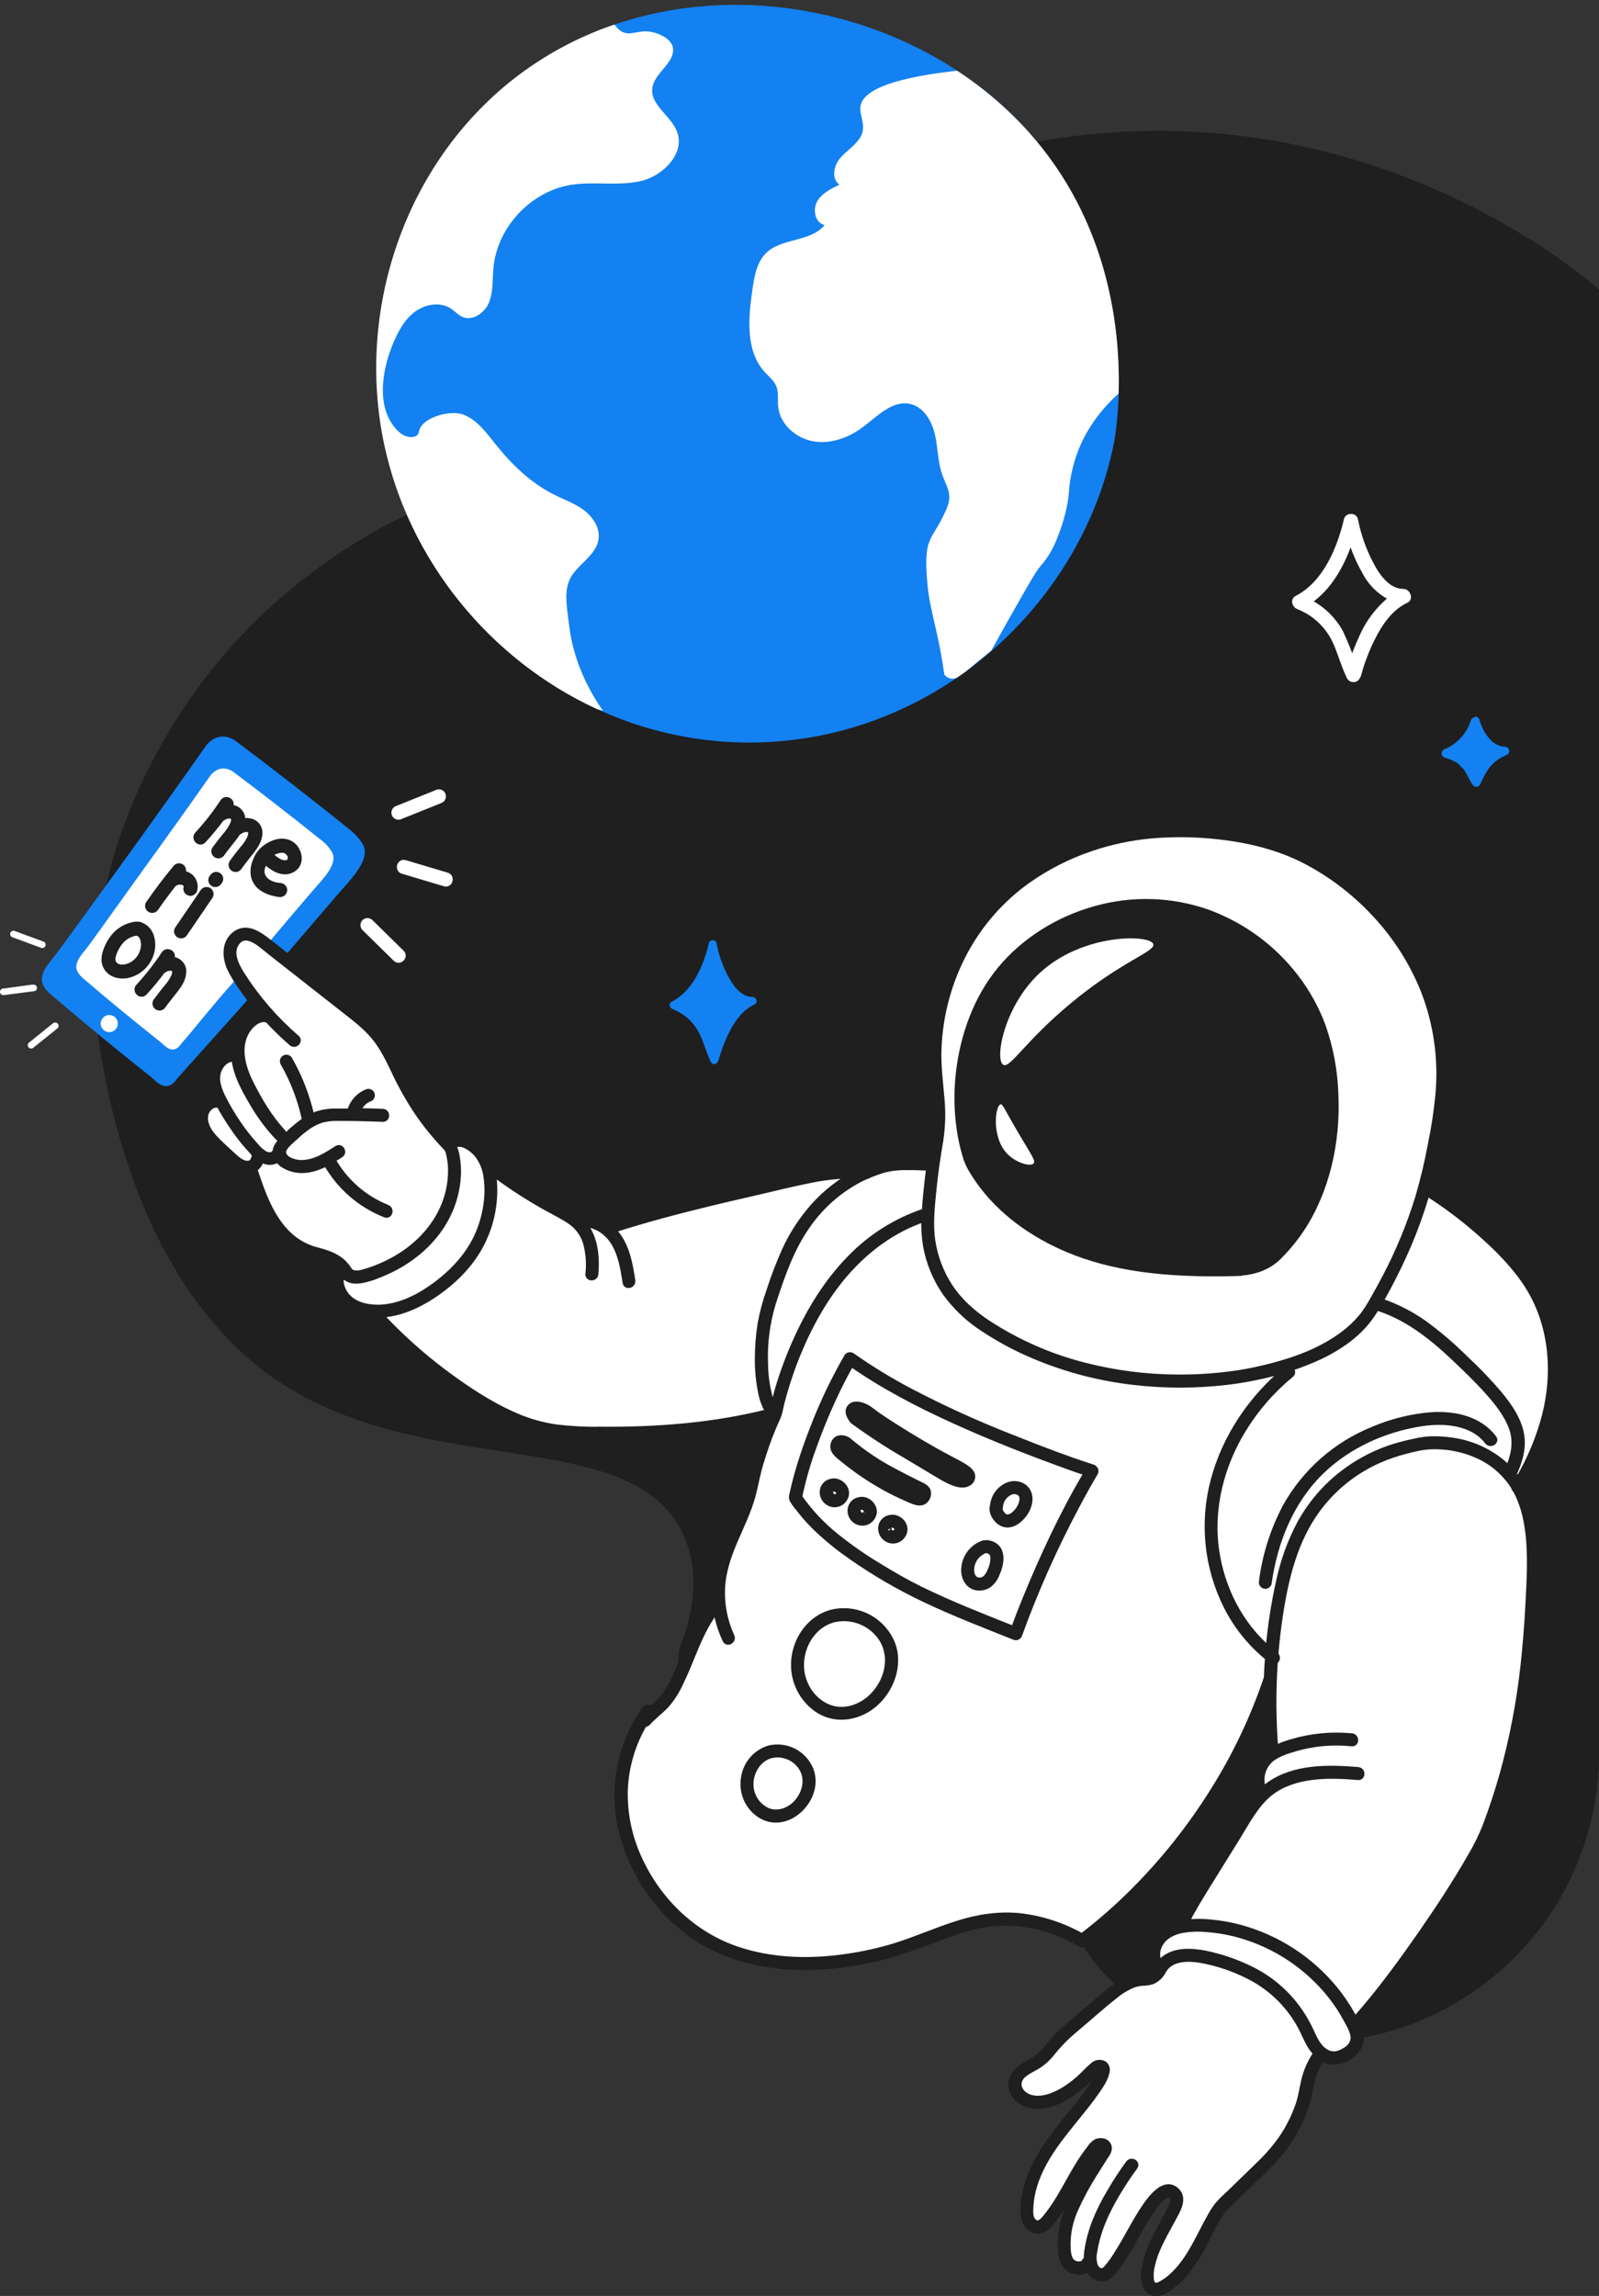
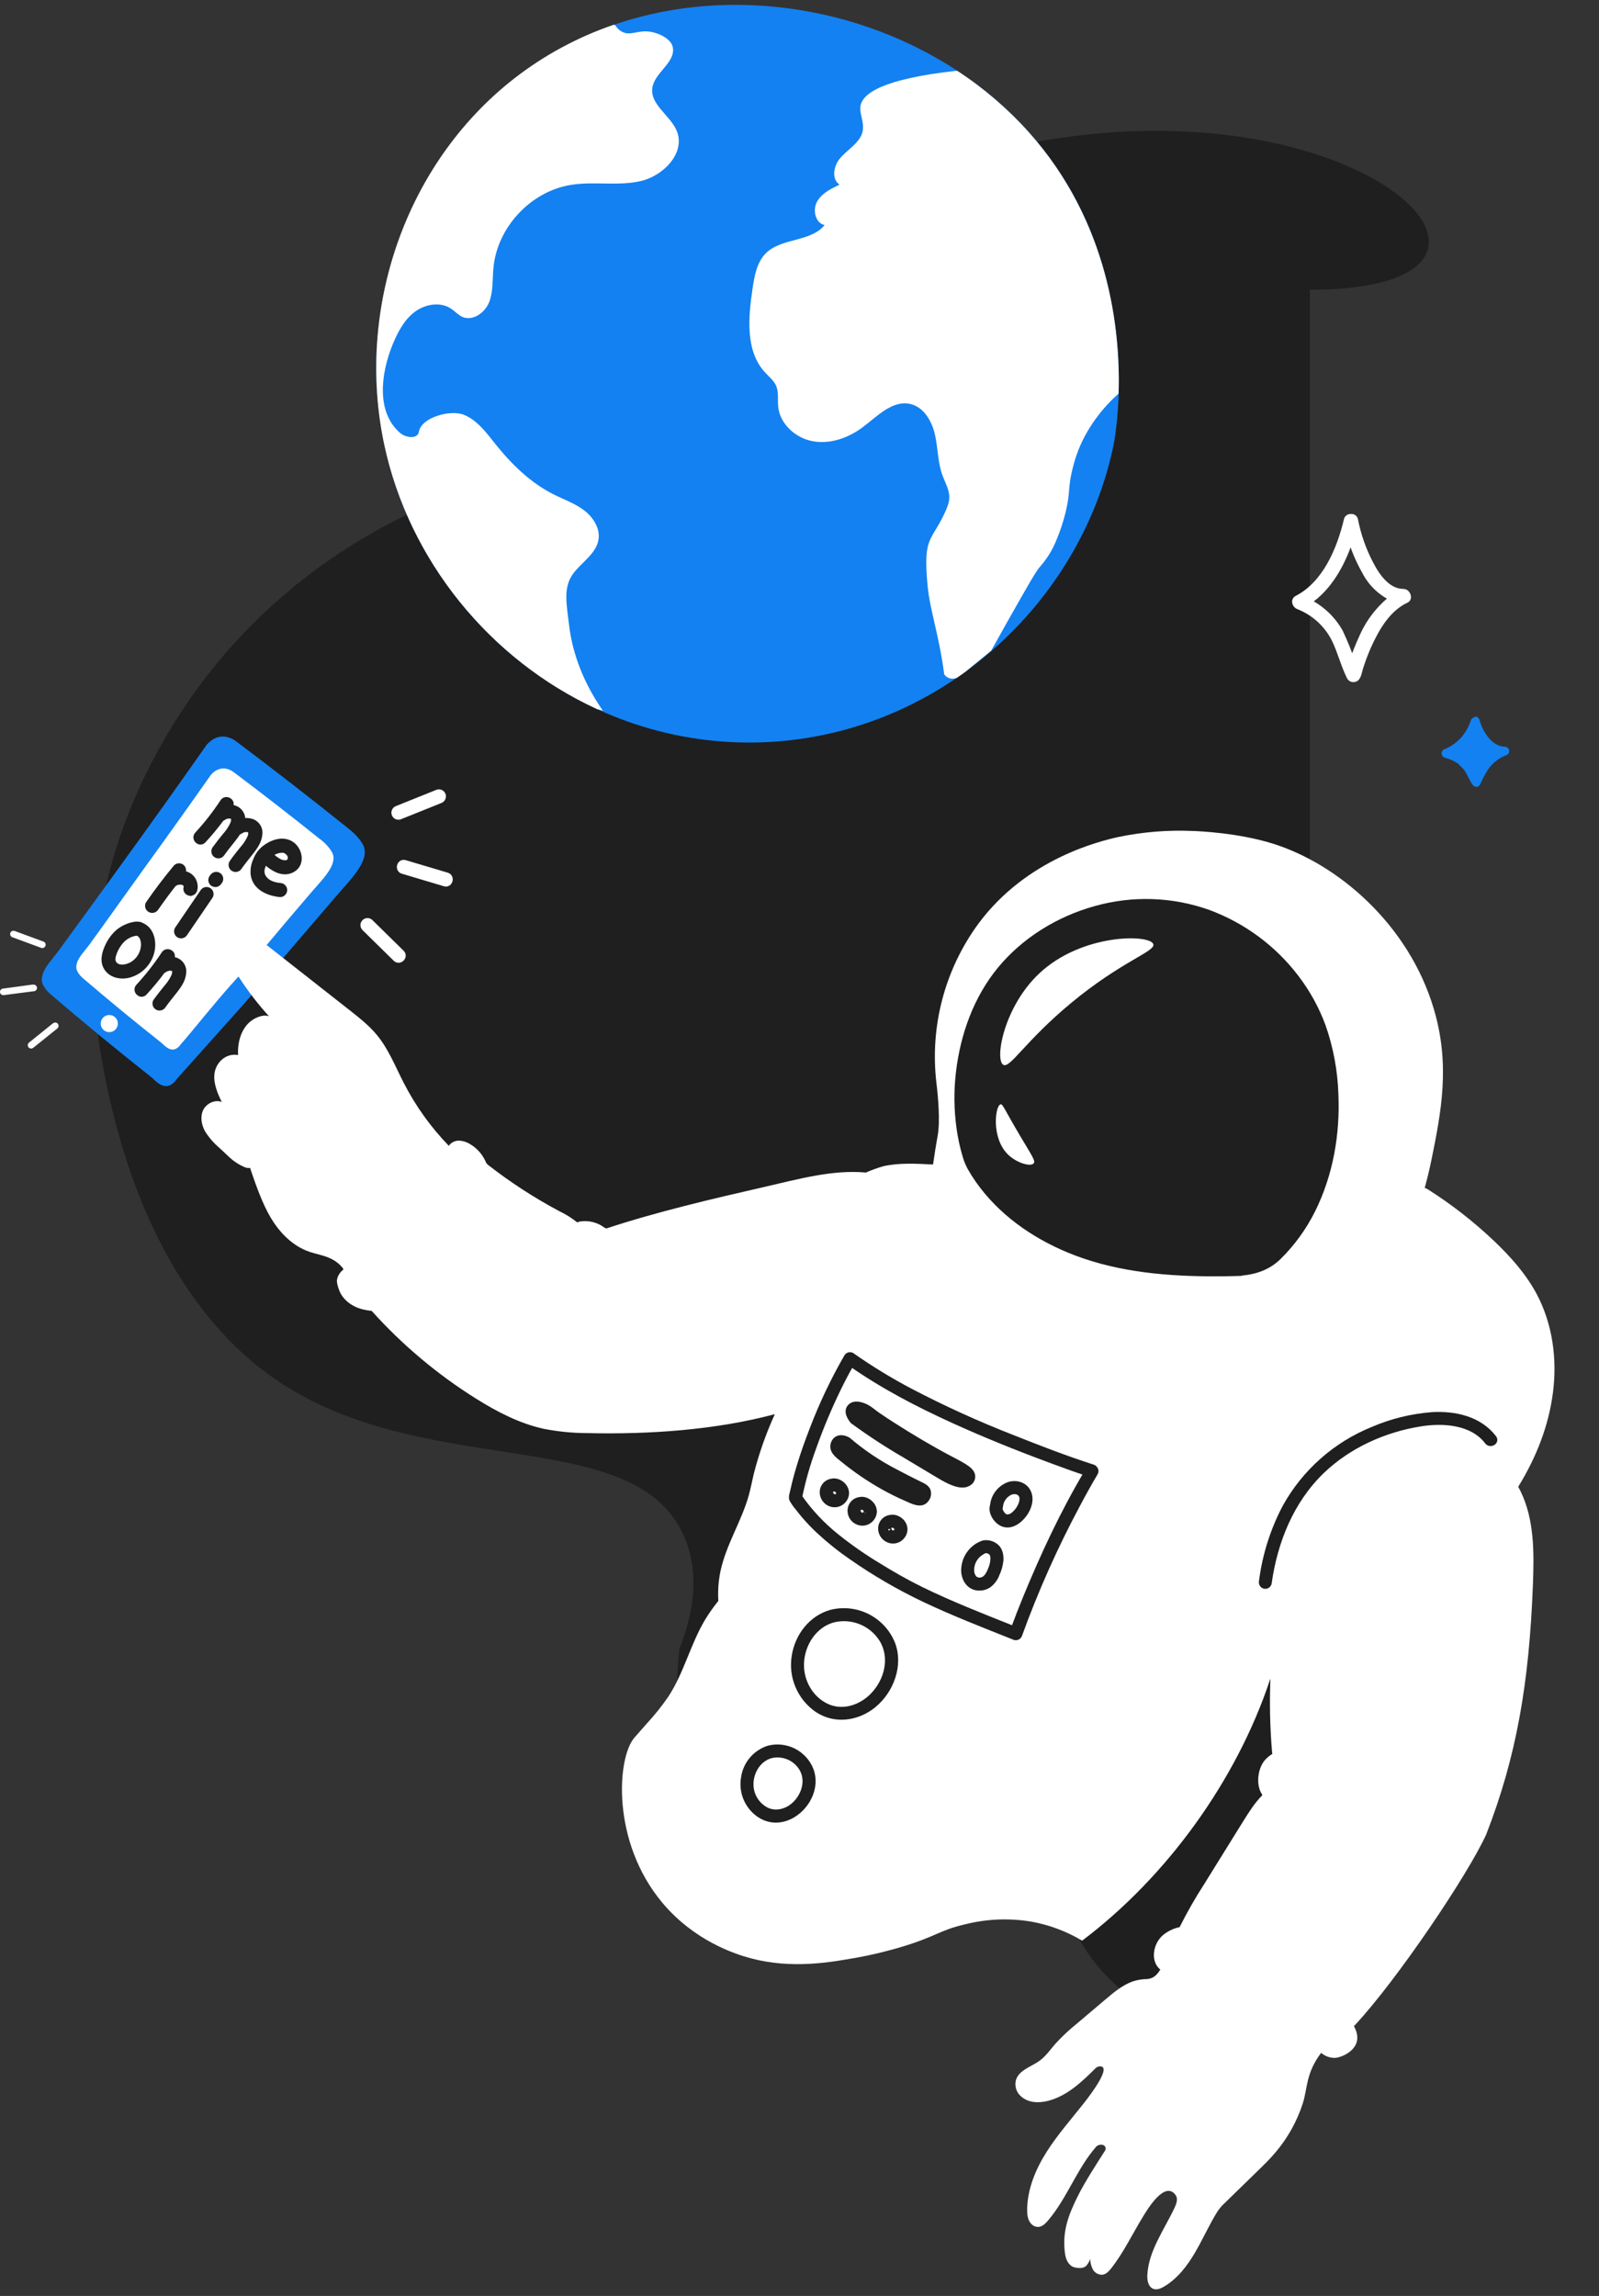
<svg xmlns="http://www.w3.org/2000/svg" width="163" height="234" viewBox="0 0 163 234" fill="none">
  <rect x="0" y="0" width="163" height="234" fill="#333333" stroke="none" />
  <g clip-path="url(#clip0_1490_4094)">
-     <path d="M93.932 17.588C53.412 31.862 50.125 49.209 50.125 49.209C45.001 50.547 31.809 55.378 21.464 68.406C17.909 72.886 6.948 88.192 10.315 107.666C13.041 123.44 19.18 133.642 26.478 139.403C42.057 151.703 65.153 144.38 69.949 157.114C71.472 161.151 70.326 165.324 69.271 168.002C68.759 172.286 68.793 177.875 72.199 180.911C74.742 183.178 77.629 182.683 86 182.72C99.797 182.78 106.765 182.897 110.242 187.092C112.855 190.243 107.743 193.818 110.242 198.03C116.103 207.905 128.466 208.159 132.61 208.159H133.531C149.806 208.159 163 194.965 163 178.69V29.53C163 29.53 134.452 3.314 93.932 17.588Z" fill="#1F1F1F" />
+     <path d="M93.932 17.588C53.412 31.862 50.125 49.209 50.125 49.209C45.001 50.547 31.809 55.378 21.464 68.406C17.909 72.886 6.948 88.192 10.315 107.666C13.041 123.44 19.18 133.642 26.478 139.403C42.057 151.703 65.153 144.38 69.949 157.114C71.472 161.151 70.326 165.324 69.271 168.002C68.759 172.286 68.793 177.875 72.199 180.911C74.742 183.178 77.629 182.683 86 182.72C99.797 182.78 106.765 182.897 110.242 187.092C112.855 190.243 107.743 193.818 110.242 198.03C116.103 207.905 128.466 208.159 132.61 208.159H133.531V29.53C163 29.53 134.452 3.314 93.932 17.588Z" fill="#1F1F1F" />
    <path d="M24.816 102.376C22.525 104.941 19.294 108.544 18.05 109.936C16.931 111.563 15.852 110.12 15.374 109.742C11.939 107.028 8.559 104.247 5.234 101.399C4.822 101.045 4.171 100.399 4.272 99.669C4.413 98.662 5.141 98.026 5.975 96.892C7.458 94.88 10.671 90.442 12.137 88.42C15.149 84.271 18.124 80.102 21.063 75.912C22.211 74.605 23.455 75.099 24.045 75.535C27.866 78.405 31.641 81.334 35.37 84.323C36.003 84.83 36.63 85.386 37.002 86.095C37.799 87.644 35.809 89.55 34.305 91.296C32.508 93.376 30.733 95.475 28.937 97.553L28.671 97.872" fill="#1381F1" />
    <path d="M23.54 100.379C21.558 102.609 19.437 105.301 18.47 106.382C17.604 107.644 16.767 106.526 16.395 106.233C13.737 104.129 11.115 101.971 8.529 99.76C8.21 99.495 7.702 98.984 7.782 98.432C7.894 97.65 8.457 97.156 9.111 96.276C10.259 94.717 13.429 90.247 14.569 88.677C16.902 85.461 19.21 82.228 21.494 78.978C22.384 77.96 23.354 78.345 23.806 78.683C26.769 80.909 29.698 83.182 32.591 85.501C33.105 85.865 33.536 86.333 33.856 86.875C34.475 88.076 32.931 89.559 31.764 90.909C30.563 92.301 28.392 94.865 26.928 96.617" fill="white" />
    <path d="M25.677 83.778C25.353 83.668 25.004 83.656 24.673 83.743C24.673 83.725 24.673 83.709 24.673 83.688C24.718 83.416 24.664 83.137 24.521 82.902C24.378 82.666 24.156 82.49 23.894 82.404C23.709 82.34 23.514 82.309 23.318 82.314C23.358 82.255 23.4 82.197 23.437 82.138C23.719 81.708 23.031 81.307 22.749 81.735C21.974 82.918 21.102 84.034 20.142 85.072C19.794 85.45 20.358 86.013 20.706 85.635C21.367 84.92 21.988 84.167 22.566 83.382C22.616 83.376 22.663 83.356 22.704 83.326C22.84 83.219 23.001 83.148 23.172 83.119C23.343 83.09 23.518 83.105 23.682 83.162C23.733 83.186 23.781 83.217 23.825 83.252C23.83 83.259 23.836 83.266 23.844 83.27V83.289L23.857 83.308C23.855 83.316 23.855 83.324 23.857 83.332C23.897 83.553 23.869 83.782 23.777 83.988C23.577 84.43 23.308 84.837 22.98 85.194C22.619 85.643 22.257 86.093 21.917 86.563C21.891 86.608 21.873 86.658 21.866 86.71C21.859 86.762 21.862 86.815 21.875 86.865C21.889 86.916 21.912 86.964 21.943 87.005C21.975 87.047 22.014 87.082 22.059 87.109C22.105 87.135 22.155 87.153 22.206 87.16C22.258 87.167 22.311 87.164 22.362 87.151C22.413 87.138 22.46 87.115 22.502 87.083C22.544 87.052 22.579 87.012 22.606 86.967C22.978 86.435 23.403 85.936 23.796 85.425C23.966 85.212 24.123 84.988 24.266 84.756C24.333 84.759 24.398 84.739 24.452 84.7C24.589 84.594 24.75 84.523 24.921 84.494C25.091 84.465 25.266 84.479 25.43 84.535C25.481 84.56 25.528 84.59 25.571 84.626L25.592 84.644V84.663C25.596 84.67 25.6 84.676 25.606 84.681C25.605 84.689 25.605 84.698 25.606 84.705C25.647 84.927 25.62 85.156 25.529 85.362C25.329 85.804 25.06 86.211 24.731 86.568C24.373 87.017 24.011 87.466 23.682 87.939C23.653 87.985 23.634 88.035 23.625 88.088C23.617 88.141 23.619 88.195 23.631 88.247C23.644 88.299 23.667 88.348 23.699 88.391C23.731 88.434 23.772 88.47 23.818 88.497C23.864 88.524 23.915 88.541 23.968 88.548C24.022 88.555 24.076 88.551 24.127 88.536C24.179 88.521 24.227 88.497 24.268 88.463C24.31 88.429 24.345 88.388 24.37 88.341C24.742 87.809 25.167 87.31 25.558 86.802C25.948 86.294 26.355 85.739 26.421 85.056C26.466 84.79 26.416 84.516 26.281 84.282C26.145 84.049 25.931 83.871 25.677 83.778Z" fill="#1F1F1F" stroke="#1F1F1F" stroke-width="0.639" />
    <path d="M17.901 97.904C17.716 97.84 17.52 97.81 17.325 97.816C17.364 97.755 17.407 97.7 17.444 97.638C17.728 97.208 17.038 96.809 16.756 97.237C15.977 98.423 15.102 99.542 14.138 100.583C13.79 100.957 14.354 101.523 14.702 101.146C15.364 100.429 15.985 99.676 16.562 98.89C16.612 98.884 16.659 98.866 16.7 98.837C16.836 98.729 16.997 98.658 17.168 98.629C17.338 98.599 17.514 98.613 17.678 98.669C17.729 98.695 17.777 98.726 17.821 98.762L17.84 98.781V98.8L17.853 98.818C17.852 98.825 17.852 98.832 17.853 98.839C17.893 99.061 17.866 99.29 17.776 99.496C17.575 99.937 17.306 100.344 16.979 100.702C16.62 101.154 16.256 101.603 15.916 102.073C15.863 102.165 15.848 102.273 15.874 102.376C15.901 102.478 15.967 102.566 16.058 102.619C16.15 102.673 16.258 102.688 16.361 102.661C16.463 102.635 16.551 102.569 16.604 102.477C16.976 101.946 17.402 101.446 17.795 100.936C18.188 100.426 18.592 99.873 18.656 99.19C18.701 98.921 18.651 98.645 18.513 98.41C18.375 98.174 18.158 97.995 17.901 97.904Z" fill="#1F1F1F" stroke="#1F1F1F" stroke-width="0.639" />
    <path d="M29.644 86.037C28.778 85.506 27.686 85.923 26.958 86.503C26.578 86.814 26.288 87.221 26.118 87.682C25.895 88.151 25.812 88.674 25.879 89.189C26.102 90.47 27.415 90.996 28.558 91.11C28.663 91.11 28.765 91.068 28.839 90.994C28.914 90.919 28.956 90.817 28.956 90.712C28.956 90.606 28.914 90.505 28.839 90.43C28.765 90.355 28.663 90.313 28.558 90.313C27.848 90.244 27.123 90.007 26.767 89.341C26.694 89.19 26.652 89.026 26.643 88.859C26.635 88.692 26.66 88.525 26.716 88.368C26.783 88.139 26.872 87.918 26.982 87.706C27.71 88.389 28.818 89.189 29.838 88.57C30.814 87.996 30.497 86.561 29.644 86.037ZM29.557 87.77C29.352 88.089 28.834 88.012 28.539 87.887C28.166 87.703 27.829 87.454 27.545 87.151C27.523 87.132 27.5 87.115 27.476 87.1C27.844 86.777 28.315 86.596 28.805 86.588C29.339 86.609 29.894 87.236 29.557 87.77Z" fill="#1F1F1F" stroke="#1F1F1F" stroke-width="0.639" />
    <path d="M15.326 92.676C15.416 92.723 15.521 92.735 15.619 92.709C15.718 92.683 15.803 92.621 15.858 92.535C16.435 91.704 17.036 90.89 17.659 90.093C17.71 90.056 17.76 90.022 17.813 89.99C17.861 89.952 17.915 89.924 17.973 89.907L17.936 89.921L17.978 89.904L18.052 89.881C18.106 89.865 18.16 89.853 18.215 89.843H18.305C18.357 89.841 18.41 89.841 18.462 89.843H18.486C18.512 89.845 18.538 89.85 18.563 89.857L18.714 89.894L18.765 89.921L18.831 89.963C18.868 89.998 18.903 90.029 18.937 90.067L18.969 90.117C18.985 90.141 18.996 90.165 19.012 90.189C19.019 90.233 19.032 90.275 19.049 90.316V90.385C19.049 90.412 19.036 90.439 19.028 90.465C19.012 90.516 19.007 90.57 19.012 90.623C19.017 90.676 19.033 90.727 19.059 90.774C19.084 90.821 19.119 90.862 19.161 90.895C19.203 90.928 19.251 90.953 19.302 90.967C19.354 90.981 19.407 90.985 19.46 90.978C19.513 90.971 19.564 90.954 19.61 90.927C19.656 90.9 19.696 90.864 19.728 90.821C19.76 90.778 19.783 90.73 19.796 90.678C19.87 90.382 19.837 90.07 19.704 89.796C19.571 89.522 19.346 89.304 19.068 89.179C18.884 89.099 18.688 89.052 18.488 89.041L18.536 88.983C18.608 88.906 18.648 88.806 18.648 88.701C18.648 88.596 18.608 88.495 18.536 88.419C18.461 88.346 18.36 88.305 18.254 88.305C18.149 88.305 18.048 88.346 17.973 88.419C16.979 89.615 16.038 90.855 15.151 92.139C15.103 92.234 15.095 92.343 15.128 92.444C15.161 92.544 15.232 92.628 15.326 92.676ZM19.081 90.311C19.068 90.293 19.076 90.242 19.081 90.311V90.311Z" fill="#1F1F1F" stroke="#1F1F1F" stroke-width="0.639" />
    <path d="M21.255 90.772C21.163 90.721 21.055 90.707 20.954 90.734C20.852 90.761 20.765 90.826 20.71 90.915C19.848 92.182 18.983 93.451 18.117 94.721C18.064 94.812 18.05 94.921 18.077 95.022C18.104 95.124 18.17 95.212 18.26 95.266C18.352 95.317 18.46 95.33 18.562 95.303C18.663 95.277 18.75 95.212 18.805 95.122C19.67 93.855 20.534 92.587 21.399 91.317C21.451 91.225 21.465 91.117 21.439 91.015C21.412 90.913 21.346 90.826 21.255 90.772Z" fill="#1F1F1F" stroke="#1F1F1F" stroke-width="0.639" />
    <path d="M22.323 89.292L22.243 89.231C22.182 89.194 22.112 89.174 22.041 89.175L21.938 89.191C21.871 89.209 21.809 89.243 21.76 89.292L21.669 89.409C21.599 89.486 21.558 89.585 21.553 89.69C21.55 89.743 21.562 89.796 21.587 89.844C21.602 89.894 21.63 89.938 21.669 89.971L21.749 90.035C21.811 90.07 21.88 90.088 21.951 90.088L22.057 90.075C22.123 90.056 22.184 90.021 22.232 89.971C22.264 89.934 22.293 89.894 22.323 89.855C22.362 89.821 22.39 89.777 22.405 89.727C22.431 89.68 22.443 89.627 22.439 89.573C22.442 89.519 22.431 89.466 22.405 89.419C22.389 89.37 22.36 89.326 22.323 89.292Z" fill="#1F1F1F" stroke="#1F1F1F" stroke-width="0.639" />
    <path d="M15.355 97.226C15.68 96.248 15.518 94.853 14.465 94.377C14.152 94.164 13.668 94.257 13.344 94.353C12.846 94.497 12.386 94.748 11.997 95.089C11.57 95.49 11.229 95.974 10.995 96.511C10.758 97.042 10.562 97.672 10.729 98.243C11.051 99.274 12.177 99.572 13.121 99.333C13.639 99.195 14.115 98.93 14.505 98.562C14.895 98.194 15.188 97.735 15.355 97.226ZM14.027 95.055C13.982 95.055 14.003 95.055 14.027 95.055V95.055ZM13.23 98.459C12.93 98.595 12.598 98.649 12.27 98.615L12.193 98.602L12.071 98.573C12.018 98.562 11.966 98.543 11.92 98.514C11.792 98.457 11.682 98.365 11.603 98.249C11.338 97.898 11.465 97.451 11.603 97.066C11.764 96.648 11.993 96.26 12.284 95.918C12.64 95.505 13.117 95.215 13.647 95.089L13.729 95.071L13.836 95.052C13.899 95.048 13.963 95.048 14.027 95.052H14.043C14.173 95.108 14.289 95.19 14.384 95.295C14.479 95.4 14.55 95.523 14.593 95.658C14.707 95.992 14.726 96.352 14.649 96.697C14.574 97.081 14.407 97.442 14.164 97.749C13.92 98.055 13.606 98.299 13.248 98.459H13.23Z" fill="#1F1F1F" stroke="#1F1F1F" stroke-width="0.639" />
    <path d="M115.523 220.113C114.55 221.401 113.661 222.749 112.859 224.149C111.817 225.967 111.065 228.015 111.13 230.104C111.12 230.509 111.21 230.909 111.391 231.272C111.485 231.451 111.629 231.599 111.805 231.699C111.981 231.798 112.183 231.845 112.385 231.833C112.763 231.783 113.047 231.473 113.283 231.173C114.563 229.54 115.44 227.662 116.521 225.905C116.894 225.301 118.729 222.152 119.844 223.723C120.096 224.08 119.936 224.572 119.751 224.971C118.695 227.236 117.089 229.366 116.956 231.863C116.927 232.417 117.059 233.097 117.584 233.28C117.939 233.404 118.326 233.239 118.649 233.051C120.023 232.245 121.013 230.947 121.814 229.584C122.616 228.221 123.253 226.762 124.086 225.42C124.121 225.365 124.377 225.012 124.531 224.836L128.09 221.368C128.777 220.704 129.464 220.038 130.071 219.307C131.286 217.863 132.211 216.198 132.794 214.403C133.307 212.823 133.094 211.314 134.681 209.213V209.225C135.088 209.579 135.618 209.76 136.156 209.729C136.908 209.653 138.996 208.753 138.174 206.824C138.124 206.708 138.071 206.595 138.016 206.479L138.124 206.394C142.526 201.65 149.654 191.023 151.497 186.976C154.573 179.083 155.881 171.596 156.264 161.484C156.385 158.278 156.422 154.92 155.024 152.027C154.944 151.865 154.86 151.702 154.768 151.542L154.805 151.462C156.605 148.521 157.86 145.36 158.304 141.941C158.749 138.521 158.27 134.941 156.653 131.897C155.558 129.836 153.978 128.07 152.287 126.462C150.209 124.49 147.942 122.726 145.519 121.194L145.233 121.064C145.488 120.148 145.717 119.199 145.92 118.217C146.894 113.407 147.874 108.552 146.149 102.791C143.602 94.239 136.418 88.064 129.748 85.98C126.221 84.876 122.19 84.713 121.674 84.695C119.093 84.575 116.506 84.782 113.977 85.311C112.163 85.719 104.657 87.483 99.728 94.152C96.306 98.822 94.78 104.615 95.457 110.366C95.633 111.797 95.848 114.28 95.592 115.702C95.427 116.618 95.262 117.626 95.115 118.68H95.063C93.343 118.597 91.749 118.496 90.065 118.851C89.46 119.03 88.866 119.244 88.285 119.493V119.504C84.866 119.177 81.231 120.214 77.883 120.977C72.654 122.172 66.916 123.515 61.823 125.198L61.651 125.143C61.293 124.866 60.882 124.666 60.444 124.554C60.005 124.443 59.548 124.424 59.102 124.497L58.836 124.58C58.271 124.128 57.657 123.744 57.004 123.434C54.44 122.068 51.999 120.481 49.711 118.691L49.56 118.517C49.241 117.725 48.673 117.058 47.941 116.618C47.617 116.41 47.246 116.284 46.862 116.254C46.67 116.241 46.478 116.271 46.299 116.342C46.121 116.414 45.961 116.524 45.831 116.666L45.76 116.788C43.91 114.879 42.354 112.705 41.143 110.338C40.298 108.691 39.611 106.937 38.438 105.505C37.627 104.516 36.606 103.719 35.607 102.931L26.943 96.126C26.301 95.623 25.541 95.089 24.741 95.256C23.896 95.432 23.388 96.378 23.425 97.242C23.461 98.105 23.906 98.893 24.373 99.621C25.281 101.021 26.302 102.344 27.424 103.579C26.775 103.323 25.77 103.808 25.287 104.321C24.501 105.146 24.203 106.371 24.27 107.528C22.962 107.299 21.979 108.352 21.858 109.461C21.746 110.391 22.176 111.465 22.611 112.312C21.924 112.024 21.008 112.475 20.699 113.158C20.39 113.84 20.543 114.658 20.907 115.31C21.306 115.945 21.8 116.514 22.373 116.996L23.434 117.99C23.865 118.386 24.36 118.707 24.897 118.938C25.083 119.029 25.293 119.061 25.497 119.03V119.048C26.026 120.622 26.739 122.663 27.586 124.087C28.434 125.512 29.631 126.79 31.164 127.436C32.442 127.976 33.841 127.894 34.945 129.236L35.009 129.387C34.681 129.632 34.451 129.985 34.359 130.383C34.299 130.715 34.466 131.219 34.588 131.529C34.966 132.511 35.928 133.182 36.947 133.443C37.248 133.519 37.554 133.571 37.863 133.599L37.904 133.62C41.014 137.077 44.592 140.084 48.534 142.552C50.671 143.89 52.945 145.072 55.405 145.617C56.881 145.908 58.382 146.056 59.887 146.059C66.17 146.203 72.912 145.749 78.984 144.13C78.088 146.1 77.367 148.146 76.831 150.243C76.666 150.953 76.531 151.672 76.337 152.373C75.592 155.055 73.998 157.46 73.433 160.183C73.235 161.163 73.166 162.164 73.226 163.161C72.736 163.767 72.286 164.405 71.88 165.071C70.402 167.538 69.734 170.435 68.169 172.858C67.496 173.844 66.751 174.778 65.941 175.655L64.681 177.086C62.901 179.102 62.283 187.691 67.53 193.937C70.755 197.775 74.859 199.143 76.556 199.591C80.764 200.702 84.685 199.995 87.47 199.493C89.428 199.138 91.229 198.62 91.636 198.501C95.422 197.395 95.709 196.738 98.347 196.131C100.581 195.561 102.909 195.468 105.182 195.858C106.994 196.189 108.732 196.843 110.312 197.789C118.949 191.277 126.042 181.461 129.462 171.198L129.505 171.104C129.404 173.618 129.462 176.135 129.679 178.641L129.707 178.747C129.456 178.902 129.225 179.087 129.02 179.299C128.209 180.135 127.984 181.908 128.651 182.881L128.676 182.97C127.893 183.751 127.302 184.709 126.711 185.65L122.769 191.999C121.85 193.421 121.009 194.893 120.25 196.408C119.623 196.539 119.037 196.822 118.544 197.23C117.529 198.1 117.238 199.891 118.278 200.734C117.934 201.312 117.552 201.65 116.938 201.701C116.424 201.706 115.914 201.791 115.426 201.953C114.444 202.326 113.594 203.006 112.802 203.68L109.744 206.27C108.967 206.893 108.241 207.577 107.57 208.313C107.06 208.902 106.613 209.561 105.983 210.019C105.094 210.668 103.789 210.995 103.539 212.092C103.482 212.388 103.506 212.693 103.609 212.976C103.713 213.258 103.891 213.507 104.126 213.696C104.893 214.344 105.942 214.348 106.874 214.105C108.775 213.606 110.273 212.191 111.668 210.798C111.782 210.681 111.935 210.61 112.098 210.599C113.395 210.533 111.219 213.423 110.52 214.309C109.226 215.956 107.827 217.53 106.702 219.298C105.578 221.066 104.737 223.079 104.705 225.175C104.705 225.69 104.746 226.228 105.108 226.636C105.216 226.759 105.353 226.853 105.507 226.909C106.072 227.108 106.482 226.719 106.808 226.341C108.777 224.05 109.765 221.038 111.757 218.769C111.845 218.689 111.951 218.633 112.066 218.604C112.181 218.575 112.302 218.575 112.417 218.604C112.477 218.618 112.532 218.647 112.579 218.688C112.625 218.729 112.661 218.78 112.684 218.837C112.706 218.895 112.714 218.957 112.708 219.018C112.701 219.08 112.68 219.139 112.646 219.19C111.73 220.624 110.619 222.33 109.886 223.791C108.91 225.741 108.31 227.374 108.537 229.456C108.592 229.969 108.706 230.498 109.114 230.857C109.235 230.969 109.384 231.048 109.545 231.086C110.129 231.212 110.578 231.189 110.852 230.775C110.906 230.702 110.954 230.625 110.997 230.546" fill="white" />
    <path d="M126.499 129.681C121.232 129.834 115.872 129.642 110.861 128.02C105.849 126.399 101.168 123.195 98.722 118.534C96.475 112.185 97.806 103.697 102.194 98.608C106.582 93.518 113.806 91.008 120.416 92.295C127.026 93.582 132.784 98.605 134.942 104.982C135.605 107.009 135.99 109.117 136.087 111.248C136.424 117.455 134.616 124.019 130.107 128.298C129.717 128.646 128.703 129.514 126.499 129.681Z" fill="#1F1F1F" />
    <path d="M126.5 129.338C121.74 129.476 116.91 129.338 112.3 128.088C108.491 127.055 104.844 125.204 102.03 122.401C101.338 121.717 100.706 120.975 100.14 120.184C99.862 119.791 99.602 119.388 99.359 118.974C99.126 118.578 98.943 118.154 98.814 117.712C98.286 115.938 98.009 114.099 97.992 112.247C97.937 108.505 98.793 104.675 100.646 101.409C102.499 98.143 105.502 95.573 108.937 94.018C111.553 92.843 114.402 92.276 117.269 92.362C120.136 92.448 122.945 93.184 125.486 94.514C128.027 95.845 130.232 97.735 131.936 100.043C133.639 102.35 134.797 105.014 135.32 107.834C136.114 111.943 135.878 116.185 134.633 120.181C134.043 122.056 133.176 123.831 132.061 125.449C131.506 126.249 130.881 126.999 130.194 127.689C129.829 128.086 129.402 128.421 128.93 128.681C128.168 129.059 127.337 129.279 126.488 129.327C126.051 129.363 126.046 130.05 126.488 130.014C128.018 129.89 129.418 129.414 130.522 128.333C131.962 126.915 133.158 125.268 134.058 123.459C135.89 119.783 136.616 115.596 136.433 111.512C136.358 109.119 135.917 106.752 135.125 104.492C134.459 102.683 133.524 100.984 132.352 99.453C130.017 96.388 126.855 94.054 123.238 92.724C119.485 91.397 115.411 91.266 111.58 92.351C107.778 93.405 104.224 95.583 101.709 98.643C99.249 101.641 97.898 105.44 97.449 109.261C97.22 111.199 97.244 113.158 97.52 115.09C97.654 116.03 97.858 116.958 98.129 117.868C98.258 118.325 98.439 118.765 98.67 119.18C98.915 119.611 99.178 120.028 99.462 120.435C101.771 123.74 105.17 126.136 108.869 127.666C113.289 129.498 118.142 130.021 122.89 130.076C124.093 130.089 125.297 130.076 126.5 130.037C126.94 130.014 126.942 129.327 126.5 129.338Z" fill="#1F1F1F" />
    <path d="M105.96 99.192C102.323 102.591 101.379 108.012 102.275 108.521C102.962 108.919 104.481 106.137 109.13 102.27C114.366 97.919 117.822 96.975 117.565 96.222C117.22 95.202 110.312 95.118 105.96 99.192Z" fill="white" />
    <path d="M101.997 112.552C101.443 112.68 101.017 116.01 102.783 117.696C103.671 118.543 105.073 118.935 105.373 118.566C105.584 118.307 105.169 117.76 103.939 115.682C102.343 112.98 102.219 112.499 101.997 112.552Z" fill="white" />
    <path d="M111.416 149.584C108.647 148.695 105.919 147.639 103.219 146.565C99.628 145.167 96.118 143.57 92.706 141.78C90.667 140.703 88.699 139.499 86.813 138.173C86.735 138.131 86.644 138.121 86.559 138.144C86.474 138.167 86.401 138.221 86.355 138.297C84.992 140.659 83.819 143.125 82.848 145.674C82.365 146.915 81.918 148.17 81.534 149.446C81.357 150.026 81.192 150.61 81.048 151.198C80.984 151.455 80.924 151.711 80.869 151.97C80.814 152.229 80.672 152.591 80.787 152.827C80.956 153.121 81.153 153.399 81.376 153.656C81.582 153.926 81.792 154.189 82.012 154.448C82.478 154.992 82.973 155.51 83.496 155.999C84.537 156.964 85.647 157.852 86.817 158.656C89.171 160.299 91.657 161.744 94.25 162.975C97.259 164.402 100.369 165.602 103.461 166.837C103.548 166.86 103.639 166.849 103.718 166.806C103.796 166.764 103.855 166.693 103.883 166.608C105.529 162.064 107.5 157.643 109.778 153.381C110.365 152.272 110.972 151.173 111.611 150.099C111.648 150.042 111.666 149.975 111.662 149.907C111.657 149.839 111.63 149.774 111.585 149.723C111.547 149.659 111.487 149.609 111.416 149.584ZM104.586 162.881C104.152 163.93 103.741 164.989 103.352 166.058C100.168 164.792 96.966 163.539 93.888 162.041C92.369 161.296 90.91 160.458 89.47 159.567C88.003 158.683 86.597 157.702 85.26 156.631C83.802 155.47 82.52 154.104 81.453 152.575C81.809 150.842 82.296 149.14 82.91 147.481C83.622 145.477 84.443 143.513 85.37 141.599C85.803 140.704 86.265 139.82 86.76 138.956C90.038 141.247 93.588 143.093 97.218 144.744C100.491 146.233 103.828 147.573 107.199 148.819C108.399 149.263 109.604 149.705 110.82 150.106C108.397 154.173 106.382 158.511 104.586 162.881Z" fill="#1F1F1F" stroke="#1F1F1F" stroke-width="0.639" />
    <path d="M84.72 164.384C82.721 164.952 81.346 166.759 81.028 168.777C80.856 169.805 80.98 170.861 81.386 171.821C81.791 172.782 82.462 173.607 83.318 174.201C85.107 175.41 87.381 175.08 89.005 173.768C90.789 172.322 91.788 169.707 90.922 167.503C90.437 166.324 89.542 165.36 88.403 164.787C87.264 164.214 85.956 164.071 84.72 164.384ZM88.998 172.838C87.794 174.079 85.918 174.709 84.276 173.955C82.565 173.168 81.55 171.317 81.642 169.464C81.74 167.501 82.959 165.598 84.903 165.046C85.845 164.809 86.838 164.876 87.74 165.235C88.642 165.595 89.408 166.23 89.928 167.05C91.094 168.935 90.473 171.326 88.998 172.838Z" fill="#1F1F1F" stroke="#1F1F1F" stroke-width="0.639" />
    <path d="M78.377 178.22C77.72 178.426 77.135 178.814 76.689 179.339C76.243 179.864 75.955 180.505 75.858 181.186C75.733 181.893 75.815 182.621 76.093 183.283C76.371 183.944 76.834 184.512 77.427 184.917C80.209 186.782 83.73 183.264 82.61 180.376C82.283 179.566 81.674 178.902 80.897 178.506C80.119 178.11 79.224 178.009 78.377 178.22ZM81.114 183.861C80.347 184.633 79.165 185.007 78.137 184.528C77.617 184.267 77.185 183.86 76.893 183.357C76.601 182.855 76.462 182.278 76.492 181.697C76.552 180.447 77.324 179.239 78.553 178.882C79.158 178.732 79.795 178.779 80.371 179.015C80.948 179.25 81.434 179.664 81.76 180.195C82.491 181.404 82.06 182.911 81.114 183.861Z" fill="#1F1F1F" stroke="#1F1F1F" stroke-width="0.639" />
    <path d="M128.656 161.177C128.635 161.263 128.646 161.355 128.689 161.433C128.731 161.511 128.801 161.57 128.885 161.599C128.972 161.623 129.064 161.612 129.143 161.569C129.222 161.527 129.282 161.455 129.309 161.37C129.909 157.098 131.561 152.962 134.705 149.918C137.44 147.279 141.118 145.63 144.847 145.049C147.174 144.687 150.115 144.888 151.656 146.917C151.922 147.263 152.52 146.917 152.249 146.569C150.779 144.645 148.296 144.107 145.985 144.242C143.904 144.402 141.863 144.905 139.946 145.731C136.176 147.258 133.042 150.027 131.063 153.58C129.809 155.947 128.994 158.52 128.656 161.177Z" fill="#1F1F1F" stroke="#1F1F1F" stroke-width="0.639" />
    <path d="M102.773 151.384C102.354 151.556 101.991 151.839 101.721 152.202C101.451 152.565 101.285 152.995 101.241 153.445C101.012 154.102 101.566 154.957 102.157 155.234C103.023 155.646 103.898 154.968 104.388 154.297C104.846 153.67 105.137 152.779 104.763 152.046C104.39 151.313 103.481 151.111 102.773 151.384ZM103.969 153.674C103.815 153.945 103.613 154.185 103.373 154.384C103.271 154.479 103.15 154.553 103.019 154.601C102.887 154.649 102.748 154.67 102.608 154.664C102.515 154.651 102.426 154.614 102.352 154.556C102.245 154.475 102.152 154.376 102.077 154.265C102.001 154.155 101.943 154.034 101.905 153.905C101.896 153.874 101.889 153.842 101.884 153.809C101.884 153.809 101.884 153.745 101.884 153.741C101.883 153.724 101.883 153.707 101.884 153.69C101.884 153.69 101.907 153.612 101.912 153.601C101.924 153.566 101.929 153.53 101.926 153.493C101.957 153.219 102.05 152.955 102.198 152.722C102.347 152.489 102.546 152.293 102.782 152.149C103.169 151.895 103.735 151.874 104.046 152.213C104.413 152.6 104.216 153.232 103.969 153.667V153.674Z" fill="#1F1F1F" stroke="#1F1F1F" stroke-width="0.639" />
    <path d="M100.255 157.313C99.981 157.406 99.721 157.54 99.486 157.709C99.452 157.729 99.422 157.754 99.396 157.782C99.078 158.033 98.816 158.349 98.628 158.708C98.439 159.067 98.329 159.462 98.304 159.866C98.242 160.684 98.654 161.589 99.524 161.761C99.745 161.804 99.971 161.802 100.19 161.755C100.409 161.708 100.617 161.617 100.8 161.488C101.154 161.21 101.423 160.84 101.579 160.418C101.792 159.971 101.924 159.489 101.971 158.996C101.993 158.561 101.909 158.03 101.579 157.716C101.406 157.548 101.196 157.424 100.966 157.354C100.736 157.283 100.492 157.269 100.255 157.313ZM101.08 159.832C100.873 160.389 100.564 161.083 99.875 161.103C99.272 161.122 98.989 160.572 98.984 160.04C98.98 159.704 99.054 159.372 99.202 159.07C99.35 158.768 99.566 158.505 99.834 158.302C99.996 158.21 100.138 158.087 100.308 158.011H100.331L100.397 157.991C100.437 157.975 100.48 157.969 100.523 157.975C100.643 157.976 100.762 158.007 100.867 158.066C100.995 158.12 101.103 158.213 101.176 158.332C101.237 158.467 101.271 158.612 101.277 158.76C101.286 159.128 101.219 159.494 101.08 159.834V159.832Z" fill="#1F1F1F" stroke="#1F1F1F" stroke-width="0.639" />
    <path d="M99.011 150.156C98.805 149.808 98.406 149.572 98.07 149.371C97.648 149.117 97.206 148.899 96.771 148.668C94.804 147.628 92.877 146.478 91.006 145.283C90.484 144.95 89.966 144.611 89.458 144.261C89.016 143.959 88.583 143.542 88.084 143.345C87.676 143.18 87.103 143.029 86.737 143.366C86.279 143.789 86.641 144.408 86.95 144.795C86.983 144.84 87.028 144.874 87.081 144.893C88.737 146.1 90.455 147.22 92.227 148.249C93.134 148.798 94.044 149.343 94.957 149.882C95.745 150.34 96.531 150.887 97.408 151.167C97.816 151.297 98.324 151.375 98.7 151.137C98.785 151.094 98.861 151.034 98.924 150.961C98.986 150.888 99.033 150.803 99.062 150.712C99.091 150.621 99.101 150.525 99.093 150.429C99.084 150.334 99.056 150.241 99.011 150.156ZM98.239 150.587C97.882 150.676 97.424 150.457 97.112 150.31C96.391 149.969 95.713 149.524 95.028 149.119C94.208 148.633 93.391 148.144 92.578 147.651C90.807 146.622 89.09 145.504 87.433 144.3C87.369 144.218 87.161 143.963 87.204 143.869C87.204 143.847 87.36 143.844 87.415 143.851C87.846 143.904 88.157 144.174 88.494 144.417C89.275 144.978 90.079 145.505 90.889 146.02C92.589 147.089 94.322 148.108 96.089 149.078C96.796 149.467 97.609 149.783 98.232 150.308C98.294 150.358 98.345 150.415 98.402 150.47C98.408 150.479 98.412 150.488 98.416 150.498C98.41 150.503 98.403 150.507 98.395 150.509C98.335 150.528 98.299 150.571 98.239 150.587Z" fill="#1F1F1F" stroke="#1F1F1F" stroke-width="0.639" />
    <path d="M93.627 151.25C92.852 150.865 92.081 150.478 91.32 150.07C89.592 149.185 87.972 148.103 86.492 146.845C86.47 146.824 86.447 146.805 86.421 146.788C85.908 146.488 85.242 146.479 85.013 147.125C84.761 147.837 85.441 148.307 85.929 148.698C87.249 149.779 88.664 150.74 90.154 151.57C90.887 151.973 91.638 152.347 92.406 152.679C92.981 152.929 93.933 153.471 94.398 152.78C94.501 152.65 94.566 152.495 94.586 152.331C94.606 152.166 94.58 152 94.511 151.85C94.307 151.538 93.933 151.401 93.627 151.25ZM93.787 152.434C93.787 152.416 93.686 152.434 93.665 152.434C93.564 152.419 93.465 152.394 93.368 152.361C92.713 152.118 92.076 151.831 91.46 151.502C90.2 150.87 88.991 150.143 87.843 149.326C87.213 148.879 86.6 148.41 86.011 147.903C85.842 147.759 85.542 147.544 85.658 147.338C85.741 147.196 85.917 147.306 86.043 147.381C88.166 149.243 90.677 150.56 93.191 151.809C93.343 151.884 93.496 151.957 93.65 152.038C93.698 152.063 93.879 152.136 93.904 152.203C93.888 152.289 93.847 152.37 93.787 152.434Z" fill="#1F1F1F" stroke="#1F1F1F" stroke-width="0.639" />
    <path d="M84.58 152.151V152.167C84.582 152.162 84.582 152.157 84.58 152.151Z" fill="#1F1F1F" />
    <path d="M85.347 151.047C85.134 150.976 84.904 150.976 84.692 151.047H84.646C84.409 151.119 84.204 151.269 84.065 151.473C83.926 151.678 83.861 151.923 83.881 152.17C83.899 152.396 83.978 152.613 84.11 152.797C84.255 152.995 84.455 153.145 84.685 153.23C84.916 153.314 85.167 153.322 85.403 153.252C85.638 153.183 85.845 153.039 85.993 152.843C86.148 152.647 86.234 152.406 86.236 152.156C86.224 151.903 86.129 151.662 85.965 151.469C85.801 151.275 85.588 151.129 85.347 151.047ZM85.439 152.454C85.448 152.444 85.457 152.433 85.464 152.422L85.434 152.456L85.402 152.49L85.349 152.538V152.55C85.32 152.568 85.289 152.584 85.258 152.598L85.212 152.614H85.166C85.136 152.614 85.1 152.614 85.07 152.614C85.07 152.614 85.086 152.614 85.084 152.614H85.061L85.01 152.602L84.914 152.573L84.88 152.554L84.793 152.502L84.751 152.463L84.719 152.431V152.417C84.712 152.411 84.707 152.403 84.706 152.394L84.674 152.346L84.653 152.309C84.653 152.28 84.628 152.238 84.621 152.211C84.616 152.194 84.612 152.178 84.609 152.16C84.609 152.105 84.609 152.126 84.609 152.144C84.609 152.11 84.609 152.044 84.609 152.03V152C84.611 151.994 84.611 151.988 84.609 151.982C84.614 151.969 84.618 151.956 84.621 151.943C84.621 151.927 84.667 151.837 84.685 151.837L84.66 151.87C84.669 151.857 84.679 151.845 84.69 151.833L84.738 151.783L84.756 151.766C84.728 151.794 84.788 151.744 84.799 151.737L84.832 151.721H84.866L84.914 151.702C84.884 151.716 84.955 151.702 84.978 151.684H85.056H85.038H85.061C85.077 151.684 85.084 151.684 85.079 151.684L85.152 151.7L85.191 151.714C85.223 151.73 85.253 151.744 85.283 151.762L85.358 151.812L85.404 151.854C85.429 151.879 85.455 151.904 85.478 151.931L85.5 151.966C85.514 151.996 85.529 152.025 85.546 152.053C85.546 152.073 85.56 152.092 85.564 152.11C85.569 152.128 85.564 152.124 85.564 152.133C85.564 152.142 85.564 152.133 85.564 152.149V152.211C85.564 152.241 85.542 152.3 85.542 152.305C85.541 152.309 85.541 152.314 85.542 152.318L85.516 152.36C85.489 152.378 85.466 152.435 85.443 152.444L85.439 152.454Z" fill="#1F1F1F" />
    <path d="M85.347 151.821H85.335M84.909 151.677H84.893M85.347 151.047C85.134 150.976 84.904 150.976 84.692 151.047H84.646C84.409 151.119 84.204 151.269 84.065 151.473C83.926 151.678 83.861 151.923 83.881 152.17C83.899 152.396 83.978 152.613 84.11 152.797C84.255 152.995 84.455 153.145 84.685 153.23C84.916 153.314 85.167 153.322 85.403 153.252C85.638 153.183 85.845 153.039 85.993 152.843C86.148 152.647 86.234 152.406 86.236 152.156C86.224 151.903 86.129 151.662 85.965 151.469C85.801 151.275 85.588 151.129 85.347 151.047ZM85.439 152.454C85.448 152.444 85.457 152.433 85.464 152.422L85.434 152.456L85.402 152.49L85.349 152.538V152.55C85.32 152.568 85.289 152.584 85.258 152.598L85.212 152.614H85.166C85.136 152.614 85.1 152.614 85.07 152.614C85.07 152.614 85.086 152.614 85.084 152.614H85.061L85.01 152.602L84.914 152.573L84.88 152.554L84.793 152.502L84.751 152.463L84.719 152.431V152.417C84.712 152.411 84.707 152.403 84.706 152.394L84.674 152.346L84.653 152.309C84.653 152.28 84.628 152.238 84.621 152.211C84.616 152.194 84.612 152.178 84.609 152.16C84.609 152.105 84.609 152.126 84.609 152.144C84.609 152.11 84.609 152.044 84.609 152.03V152C84.611 151.994 84.611 151.988 84.609 151.982C84.614 151.969 84.618 151.956 84.621 151.943C84.621 151.927 84.667 151.837 84.685 151.837L84.66 151.87C84.669 151.857 84.679 151.845 84.69 151.833L84.738 151.783L84.756 151.766C84.728 151.794 84.788 151.744 84.799 151.737L84.832 151.721H84.866L84.914 151.702C84.884 151.716 84.955 151.702 84.978 151.684H85.056H85.038H85.061C85.077 151.684 85.084 151.684 85.079 151.684L85.152 151.7L85.191 151.714C85.223 151.73 85.253 151.744 85.283 151.762L85.358 151.812L85.404 151.854C85.429 151.879 85.455 151.904 85.478 151.931L85.5 151.966C85.514 151.996 85.529 152.025 85.546 152.053C85.546 152.073 85.56 152.092 85.564 152.11C85.569 152.128 85.564 152.124 85.564 152.133C85.564 152.142 85.564 152.133 85.564 152.149V152.211C85.564 152.241 85.542 152.3 85.542 152.305C85.541 152.309 85.541 152.314 85.542 152.318L85.516 152.36C85.489 152.378 85.466 152.435 85.443 152.444L85.439 152.454Z" stroke="#1F1F1F" stroke-width="0.639" />
    <path d="M84.678 152.408C84.684 152.414 84.688 152.422 84.692 152.43C84.687 152.41 84.68 152.403 84.678 152.408Z" fill="#1F1F1F" />
    <path d="M88.185 152.923C87.972 152.851 87.742 152.851 87.53 152.923H87.484C87.247 152.995 87.042 153.146 86.903 153.35C86.764 153.555 86.699 153.801 86.719 154.048C86.734 154.283 86.817 154.509 86.96 154.697C87.102 154.885 87.296 155.027 87.518 155.106C87.749 155.19 88.001 155.198 88.236 155.128C88.472 155.059 88.678 154.915 88.826 154.719C88.982 154.523 89.067 154.281 89.069 154.032C89.058 153.779 88.963 153.537 88.799 153.345C88.637 153.15 88.424 153.005 88.185 152.923ZM88.27 154.32L88.295 154.286C88.286 154.299 88.276 154.311 88.265 154.323C88.255 154.334 88.245 154.345 88.233 154.355C88.217 154.373 88.199 154.387 88.183 154.403L88.169 154.417C88.139 154.435 88.091 154.455 88.077 154.462L88.031 154.476H87.988H87.976C87.947 154.476 87.91 154.476 87.88 154.476C87.88 154.476 87.896 154.476 87.894 154.476H87.867C87.841 154.476 87.848 154.476 87.867 154.476H87.816L87.72 154.446L87.686 154.43C87.656 154.414 87.628 154.394 87.599 154.375L87.557 154.336L87.525 154.304C87.526 154.299 87.526 154.294 87.525 154.288C87.518 154.282 87.513 154.274 87.511 154.265L87.479 154.22L87.459 154.183C87.451 154.149 87.441 154.116 87.427 154.084C87.422 154.067 87.418 154.05 87.415 154.032C87.404 153.979 87.415 153.997 87.415 154.018C87.415 153.984 87.415 153.917 87.415 153.901C87.414 153.891 87.414 153.881 87.415 153.871C87.415 153.871 87.415 153.86 87.415 153.853L87.429 153.816C87.429 153.8 87.475 153.713 87.493 153.711L87.468 153.743L87.498 153.709L87.546 153.658L87.564 153.64C87.537 153.668 87.596 153.619 87.608 153.613L87.642 153.594L87.674 153.583L87.722 153.564C87.692 153.578 87.763 153.553 87.786 153.546H87.867H87.85H87.871C87.887 153.546 87.894 153.546 87.889 153.546L87.963 153.562L88.004 153.576L88.093 153.624L88.169 153.677L88.215 153.716C88.242 153.741 88.265 153.768 88.288 153.794C88.311 153.819 88.304 153.816 88.311 153.83C88.324 153.861 88.34 153.89 88.359 153.917C88.359 153.936 88.359 153.954 88.375 153.974C88.376 153.982 88.376 153.99 88.375 153.997C88.376 154.002 88.376 154.007 88.375 154.011V154.073C88.375 154.103 88.352 154.162 88.352 154.169L88.327 154.21C88.325 154.252 88.295 154.311 88.272 154.32H88.27Z" fill="#1F1F1F" />
    <path d="M87.747 153.551H87.731M87.867 154.476H87.894C87.896 154.476 87.88 154.476 87.88 154.476C87.91 154.476 87.947 154.476 87.976 154.476H87.988H88.031L88.077 154.462C88.091 154.455 88.139 154.435 88.169 154.417L88.183 154.403C88.199 154.387 88.217 154.373 88.233 154.355C88.245 154.345 88.255 154.334 88.265 154.323C88.276 154.311 88.286 154.299 88.295 154.286L88.27 154.32H88.272C88.295 154.311 88.325 154.252 88.327 154.21L88.352 154.169C88.352 154.162 88.375 154.103 88.375 154.073V154.011C88.376 154.007 88.376 154.002 88.375 153.997C88.376 153.99 88.376 153.982 88.375 153.974C88.359 153.954 88.359 153.936 88.359 153.917C88.34 153.89 88.324 153.861 88.311 153.83C88.304 153.816 88.311 153.819 88.288 153.794C88.265 153.768 88.242 153.741 88.215 153.716L88.169 153.677L88.093 153.624L88.004 153.576L87.963 153.562L87.889 153.546C87.894 153.546 87.887 153.546 87.871 153.546H87.85H87.867H87.786C87.763 153.553 87.692 153.578 87.722 153.564L87.674 153.583L87.642 153.594L87.608 153.613C87.596 153.619 87.537 153.668 87.564 153.64L87.546 153.658L87.498 153.709L87.468 153.743L87.493 153.711C87.475 153.713 87.429 153.8 87.429 153.816L87.415 153.853C87.415 153.86 87.415 153.871 87.415 153.871C87.414 153.881 87.414 153.891 87.415 153.901C87.415 153.917 87.415 153.984 87.415 154.018C87.415 153.997 87.404 153.979 87.415 154.032C87.418 154.05 87.422 154.067 87.427 154.084C87.441 154.116 87.451 154.149 87.459 154.183L87.479 154.22L87.511 154.265C87.513 154.274 87.518 154.282 87.525 154.288C87.526 154.294 87.526 154.299 87.525 154.304L87.557 154.336L87.599 154.375C87.628 154.394 87.656 154.414 87.686 154.43L87.72 154.446L87.816 154.476H87.867ZM87.867 154.476C87.841 154.476 87.848 154.476 87.867 154.476ZM88.185 152.923C87.972 152.851 87.742 152.851 87.53 152.923H87.484C87.247 152.995 87.042 153.146 86.903 153.35C86.764 153.555 86.699 153.801 86.719 154.048C86.734 154.283 86.817 154.509 86.96 154.697C87.102 154.885 87.296 155.027 87.518 155.106C87.749 155.19 88.001 155.198 88.236 155.128C88.472 155.059 88.678 154.915 88.826 154.719C88.982 154.523 89.067 154.281 89.069 154.032C89.058 153.779 88.963 153.537 88.799 153.345C88.637 153.15 88.424 153.005 88.185 152.923Z" stroke="#1F1F1F" stroke-width="0.639" />
    <path d="M87.507 154.281C87.512 154.288 87.516 154.296 87.52 154.303C87.516 154.286 87.509 154.277 87.507 154.281Z" fill="#1F1F1F" stroke="#1F1F1F" stroke-width="0.639" />
    <path d="M87.409 154.027C87.409 154.032 87.409 154.037 87.409 154.042C87.409 154.042 87.409 154.035 87.409 154.027Z" fill="#1F1F1F" />
    <path d="M90.631 156.105C90.636 156.111 90.64 156.117 90.644 156.124C90.639 156.107 90.633 156.101 90.631 156.105Z" fill="#1F1F1F" />
    <path d="M90.533 155.848V155.864C90.535 155.859 90.535 155.853 90.533 155.848Z" fill="#1F1F1F" />
    <path d="M91.302 154.744C91.09 154.673 90.86 154.673 90.647 154.744H90.601C90.365 154.815 90.16 154.965 90.02 155.17C89.881 155.374 89.816 155.62 89.836 155.866C89.854 156.092 89.933 156.309 90.065 156.493C90.21 156.691 90.41 156.841 90.64 156.926C90.871 157.011 91.123 157.018 91.358 156.949C91.594 156.879 91.8 156.735 91.948 156.539C92.106 156.341 92.191 156.094 92.191 155.841C92.179 155.588 92.084 155.347 91.921 155.154C91.755 154.964 91.541 154.822 91.302 154.744ZM91.394 156.141C91.403 156.131 91.412 156.12 91.419 156.109L91.389 156.143L91.357 156.177L91.307 156.225H91.293C91.263 156.246 91.215 156.264 91.201 156.274L91.156 156.29L91.11 156.301C91.078 156.299 91.046 156.299 91.013 156.301C91.013 156.301 91.03 156.301 91.027 156.301H91.004L90.954 156.29L90.858 156.26L90.823 156.242L90.736 156.189L90.695 156.15L90.663 156.118C90.663 156.112 90.663 156.107 90.663 156.102C90.66 156.099 90.656 156.096 90.654 156.093C90.652 156.089 90.65 156.085 90.649 156.081L90.617 156.033L90.597 155.996C90.597 155.967 90.572 155.925 90.565 155.898C90.559 155.881 90.556 155.865 90.553 155.848C90.542 155.793 90.553 155.811 90.553 155.832C90.553 155.797 90.553 155.731 90.553 155.717C90.552 155.707 90.552 155.697 90.553 155.687C90.553 155.687 90.553 155.687 90.553 155.669C90.558 155.656 90.562 155.643 90.565 155.63C90.565 155.614 90.61 155.525 90.629 155.525L90.604 155.557C90.606 155.545 90.61 155.533 90.615 155.522L90.663 155.472L90.681 155.456C90.654 155.483 90.713 155.433 90.725 155.426L90.757 155.41H90.791L90.84 155.392C90.81 155.406 90.881 155.392 90.904 155.373H90.981H90.963C90.971 155.374 90.978 155.374 90.986 155.373C91.002 155.373 91.009 155.373 91.004 155.373L91.078 155.389L91.117 155.403C91.149 155.419 91.178 155.433 91.208 155.451L91.284 155.502L91.33 155.543C91.355 155.568 91.38 155.593 91.403 155.621L91.426 155.655C91.439 155.685 91.455 155.714 91.472 155.742C91.472 155.763 91.485 155.781 91.49 155.799C91.495 155.818 91.49 155.813 91.49 155.822C91.49 155.832 91.49 155.822 91.49 155.838V155.9C91.49 155.93 91.467 155.99 91.467 155.994C91.466 155.999 91.466 156.003 91.467 156.008L91.442 156.049C91.442 156.074 91.419 156.132 91.396 156.141H91.394Z" fill="#1F1F1F" />
    <path d="M91.302 155.518H91.291M90.865 155.373H90.849M91.302 154.744C91.09 154.673 90.86 154.673 90.647 154.744H90.601C90.365 154.815 90.16 154.965 90.02 155.17C89.881 155.374 89.816 155.62 89.836 155.866C89.854 156.092 89.933 156.309 90.065 156.493C90.21 156.691 90.41 156.841 90.64 156.926C90.871 157.011 91.123 157.018 91.358 156.949C91.594 156.879 91.8 156.735 91.948 156.539C92.106 156.341 92.191 156.094 92.191 155.841C92.179 155.588 92.084 155.347 91.921 155.154C91.755 154.964 91.541 154.822 91.302 154.744ZM91.394 156.141C91.403 156.131 91.412 156.12 91.419 156.109L91.389 156.143L91.357 156.177L91.307 156.225H91.293C91.263 156.246 91.215 156.264 91.201 156.274L91.156 156.29L91.11 156.301C91.078 156.299 91.046 156.299 91.013 156.301C91.013 156.301 91.03 156.301 91.027 156.301H91.004L90.954 156.29L90.858 156.26L90.823 156.242L90.736 156.189L90.695 156.15L90.663 156.118C90.663 156.112 90.663 156.107 90.663 156.102C90.66 156.099 90.656 156.096 90.654 156.093C90.652 156.089 90.65 156.085 90.649 156.081L90.617 156.033L90.597 155.996C90.597 155.967 90.572 155.925 90.565 155.898C90.559 155.881 90.556 155.865 90.553 155.848C90.542 155.793 90.553 155.811 90.553 155.832C90.553 155.797 90.553 155.731 90.553 155.717C90.552 155.707 90.552 155.697 90.553 155.687C90.553 155.687 90.553 155.687 90.553 155.669C90.558 155.656 90.562 155.643 90.565 155.63C90.565 155.614 90.61 155.525 90.629 155.525L90.604 155.557C90.606 155.545 90.61 155.533 90.615 155.522L90.663 155.472L90.681 155.456C90.654 155.483 90.713 155.433 90.725 155.426L90.757 155.41H90.791L90.84 155.392C90.81 155.406 90.881 155.392 90.904 155.373H90.981H90.963C90.971 155.374 90.978 155.374 90.986 155.373C91.002 155.373 91.009 155.373 91.004 155.373L91.078 155.389L91.117 155.403C91.149 155.419 91.178 155.433 91.208 155.451L91.284 155.502L91.33 155.543C91.355 155.568 91.38 155.593 91.403 155.621L91.426 155.655C91.439 155.685 91.455 155.714 91.472 155.742C91.472 155.763 91.485 155.781 91.49 155.799C91.495 155.818 91.49 155.813 91.49 155.822C91.49 155.832 91.49 155.822 91.49 155.838V155.9C91.49 155.93 91.467 155.99 91.467 155.994C91.466 155.999 91.466 156.003 91.467 156.008L91.442 156.049C91.442 156.074 91.419 156.132 91.396 156.141H91.394Z" stroke="#1F1F1F" stroke-width="0.639" />
-     <path d="M158.744 138.128C158.583 135.775 157.91 133.485 156.772 131.419C155.627 129.358 154.003 127.608 152.292 126.005C150.253 124.099 148.041 122.386 145.685 120.891L145.63 120.863C146.014 119.413 146.317 117.945 146.603 116.47C147.29 112.936 147.702 109.37 147.164 105.779C146.623 102.329 145.338 99.039 143.397 96.136C141.656 93.513 139.475 91.211 136.949 89.332C134.628 87.569 132.002 86.249 129.203 85.438C126.649 84.753 124.023 84.377 121.379 84.318C118.629 84.21 115.877 84.48 113.2 85.12C111.283 85.594 109.424 86.278 107.655 87.158C104.971 88.476 102.568 90.303 100.58 92.538C98.269 95.194 96.605 98.349 95.718 101.757C95.269 103.463 95.013 105.215 94.958 106.979C94.905 108.635 95.129 110.249 95.262 111.892C95.335 112.691 95.366 113.494 95.356 114.297C95.326 115.038 95.24 115.776 95.097 116.504C94.996 117.107 94.905 117.709 94.818 118.312C93.306 118.241 91.792 118.179 90.297 118.444C89.572 118.59 88.867 118.821 88.196 119.132C84.688 118.831 81.227 119.837 77.839 120.613C74.374 121.406 70.909 122.217 67.475 123.133C65.572 123.646 63.68 124.198 61.807 124.814C61.408 124.523 60.955 124.315 60.474 124.202C59.993 124.09 59.495 124.075 59.008 124.159C58.975 124.164 58.943 124.175 58.914 124.191C58.145 123.561 57.208 123.144 56.349 122.661C55.295 122.07 54.26 121.449 53.25 120.79C52.116 120.055 51.015 119.271 49.956 118.431C49.932 118.411 49.905 118.395 49.876 118.383C49.676 117.886 49.389 117.43 49.027 117.036C48.255 116.204 46.752 115.407 45.751 116.253C43.804 114.155 42.189 111.771 40.962 109.184C40.332 107.879 39.714 106.56 38.812 105.414C37.909 104.269 36.675 103.326 35.5 102.405L27.637 96.221C26.65 95.447 25.276 94.279 24.007 95.209C22.903 96.019 22.942 97.499 23.445 98.644C23.797 99.369 24.216 100.059 24.696 100.705C25.172 101.393 25.677 102.059 26.21 102.705C26.347 102.872 26.492 103.033 26.631 103.195C25.996 103.318 25.419 103.646 24.989 104.13C24.36 104.861 23.99 105.78 23.938 106.743C23.938 106.878 23.922 107.013 23.922 107.146C23.495 107.145 23.077 107.263 22.713 107.485C22.35 107.707 22.055 108.026 21.86 108.406C21.311 109.384 21.48 110.545 21.888 111.541C21.934 111.649 21.98 111.757 22.028 111.864C21.699 111.886 21.381 111.993 21.105 112.173C20.828 112.353 20.603 112.601 20.45 112.893C19.971 113.834 20.257 114.954 20.832 115.792C21.483 116.727 22.41 117.471 23.239 118.243C23.791 118.758 24.456 119.301 25.243 119.292C26.027 121.626 26.858 124.076 28.546 125.922C29.347 126.823 30.364 127.505 31.501 127.904C32.442 128.217 33.475 128.339 34.263 128.996C34.378 129.095 34.487 129.201 34.59 129.312C34.315 129.569 34.125 129.905 34.048 130.274C33.947 130.817 34.169 131.435 34.41 131.919C34.925 132.954 36.013 133.593 37.123 133.822C37.325 133.863 37.529 133.891 37.73 133.914C39.654 136.038 41.755 137.995 44.011 139.763C46.274 141.534 48.688 143.199 51.273 144.458C52.562 145.107 53.924 145.6 55.33 145.924C56.871 146.229 58.438 146.382 60.009 146.382C63.041 146.463 66.074 146.379 69.097 146.133C72.238 145.878 75.353 145.375 78.414 144.626C78.341 144.784 78.268 144.939 78.201 145.097C78.046 145.475 77.892 145.858 77.743 146.243C77.139 147.827 76.655 149.455 76.293 151.112C75.913 152.839 75.258 154.428 74.546 156.041C73.859 157.598 73.201 159.179 72.972 160.876C72.876 161.61 72.851 162.352 72.899 163.091C72.873 163.11 72.849 163.132 72.828 163.157C71.626 164.621 70.812 166.281 70.08 168.022C69.722 168.883 69.392 169.749 68.994 170.596C68.641 171.449 68.187 172.255 67.64 172.999C67.26 173.443 66.843 173.854 66.392 174.226C66.361 174.173 66.317 174.129 66.265 174.097C66.212 174.065 66.153 174.047 66.092 174.044C66.03 174.041 65.969 174.053 65.914 174.079C65.858 174.105 65.81 174.145 65.774 174.194C64.389 176.129 63.481 178.363 63.123 180.714C62.765 183.066 62.967 185.469 63.712 187.728C65.128 192.206 68.339 196.228 72.542 198.371C76.314 200.298 80.673 200.73 84.843 200.323C86.099 200.194 87.347 200.002 88.584 199.748C90.991 199.262 93.272 198.401 95.564 197.538C97.585 196.775 99.651 196.06 101.826 195.95C104.291 195.859 106.739 196.382 108.952 197.471C109.343 197.662 109.724 197.866 110.097 198.083C110.145 198.131 110.21 198.159 110.278 198.161C110.346 198.163 110.412 198.139 110.463 198.094C113.928 195.465 117.068 192.434 119.82 189.066C122.62 185.667 125.024 181.961 126.986 178.019C127.765 176.448 128.466 174.845 129.091 173.209C129.091 173.866 129.099 174.523 129.114 175.179C129.146 176.323 129.211 177.468 129.309 178.615C129.24 178.663 129.171 178.711 129.105 178.764C128.505 179.237 128.098 179.913 127.959 180.665C127.781 181.432 127.879 182.239 128.237 182.941C127.403 183.832 126.757 184.893 126.107 185.937L122.9 191.083C121.872 192.739 120.839 194.391 119.964 196.134C119.104 196.325 118.337 196.811 117.797 197.508C117.541 197.86 117.366 198.264 117.284 198.692C117.203 199.12 117.217 199.56 117.325 199.981C117.415 200.285 117.572 200.566 117.783 200.801C117.68 200.957 117.549 201.093 117.396 201.2C117.144 201.338 116.859 201.406 116.572 201.397C115.874 201.441 115.193 201.633 114.575 201.96C113.274 202.647 112.179 203.733 111.063 204.679C109.948 205.625 108.732 206.566 107.692 207.636C107.197 208.144 106.776 208.728 106.299 209.239C105.875 209.66 105.387 210.011 104.852 210.279C103.901 210.803 102.935 211.523 103.136 212.748C103.354 214.06 104.74 214.676 105.951 214.608C107.261 214.532 108.501 213.9 109.538 213.128C110.064 212.732 110.565 212.305 111.041 211.85C111.27 211.621 111.499 211.413 111.728 211.191C111.811 211.077 111.932 210.995 112.069 210.962H112.145C112.149 210.981 112.149 211.001 112.145 211.021C112.113 211.154 112.073 211.284 112.023 211.41C111.86 211.772 111.666 212.119 111.444 212.448C110.959 213.185 110.436 213.897 109.877 214.58C108.058 216.845 106.096 219.063 105.04 221.811C104.786 222.46 104.599 223.133 104.481 223.82C104.339 224.512 104.312 225.223 104.401 225.924C104.504 226.529 104.873 227.132 105.498 227.299C106.123 227.466 106.643 227.07 107.039 226.612C108.833 224.55 109.788 221.93 111.416 219.741C111.581 219.469 111.783 219.221 112.016 219.005C112.08 218.962 112.28 218.905 112.341 218.959C112.403 219.014 112.227 219.223 112.193 219.278C111.815 219.871 111.434 220.464 111.061 221.064C110.285 222.272 109.602 223.537 109.016 224.848C108.461 226.05 108.163 227.354 108.141 228.678C108.141 229.326 108.184 230.052 108.494 230.64C108.638 230.906 108.852 231.127 109.113 231.279C109.374 231.432 109.671 231.51 109.973 231.506C110.154 231.523 110.337 231.499 110.508 231.437C110.679 231.375 110.835 231.276 110.963 231.147C111.029 231.389 111.156 231.61 111.333 231.788C111.51 231.967 111.729 232.097 111.97 232.166C112.532 232.322 113.035 232.028 113.397 231.616C113.797 231.141 114.162 230.638 114.488 230.109C115.175 229.039 115.77 227.913 116.409 226.813C116.755 226.218 117.11 225.622 117.511 225.061C117.861 224.571 118.308 223.948 118.885 223.712C118.975 223.66 119.081 223.641 119.184 223.657C119.286 223.674 119.381 223.724 119.451 223.801C119.861 224.179 119.494 224.772 119.3 225.176C118.771 226.25 118.154 227.278 117.639 228.361C117.106 229.405 116.767 230.536 116.638 231.701C116.558 232.649 116.934 233.911 118.141 233.666C118.693 233.554 119.197 233.164 119.629 232.821C120.075 232.463 120.484 232.06 120.848 231.618C121.605 230.669 122.259 229.643 122.799 228.556C123.358 227.493 123.851 226.337 124.572 225.373C124.96 224.91 125.383 224.478 125.836 224.081L127.373 222.583C128.328 221.653 129.315 220.751 130.188 219.738C130.99 218.815 131.677 217.798 132.233 216.708C132.748 215.737 133.134 214.703 133.379 213.632C133.569 212.716 133.704 211.8 134.082 210.95C134.272 210.523 134.502 210.114 134.769 209.729C135.118 209.96 135.525 210.091 135.944 210.107C136.55 210.094 137.139 209.896 137.629 209.539C137.932 209.351 138.187 209.096 138.374 208.793C138.561 208.49 138.675 208.148 138.708 207.794C138.714 207.378 138.622 206.967 138.438 206.594C140.499 204.347 142.35 201.88 144.129 199.4C146.067 196.702 147.925 193.942 149.642 191.099C150.284 190.041 150.909 188.972 151.475 187.865C152.208 186.411 152.705 184.819 153.202 183.271C154.366 179.621 155.214 175.876 155.735 172.08C156.334 167.846 156.647 163.576 156.674 159.3C156.674 156.678 156.394 153.874 155.151 151.575C157.544 147.525 159.108 142.867 158.744 138.128ZM151.081 125.819C152.796 127.354 154.448 129.012 155.698 130.954C158.231 134.885 158.641 139.768 157.517 144.239C156.909 146.573 155.973 148.809 154.736 150.881C154.594 150.665 154.441 150.452 154.278 150.248C154.901 148.918 155.329 147.477 155.009 146.007C154.688 144.536 153.765 143.245 152.842 142.113C151.748 140.829 150.58 139.61 149.345 138.462C148.176 137.303 146.932 136.223 145.62 135.228C144.169 134.126 142.551 133.262 140.827 132.67C140.775 132.653 140.72 132.649 140.666 132.656C141.775 130.716 142.77 128.712 143.644 126.655C144.303 125.088 144.874 123.486 145.355 121.855C145.385 121.754 145.412 121.653 145.442 121.555C147.434 122.821 149.32 124.247 151.081 125.819ZM95.654 106.938C95.775 103.471 96.687 100.079 98.322 97.02C99.864 94.14 102.047 91.653 104.703 89.751C106.704 88.331 108.903 87.213 111.228 86.432C113.23 85.753 115.306 85.315 117.412 85.129C119.664 84.937 121.93 84.968 124.176 85.223C127.259 85.559 130.273 86.278 133.042 87.703C135.662 89.063 138.032 90.858 140.05 93.012C142.238 95.311 143.969 98.005 145.151 100.951C146.47 104.342 146.979 107.994 146.64 111.617C146.473 113.324 146.214 115.02 145.863 116.699C145.532 118.487 145.11 120.256 144.599 122.001C143.727 124.84 142.592 127.591 141.209 130.219C140.797 131.007 140.364 131.783 139.924 132.555C139.674 133.005 139.4 133.44 139.102 133.859L139.006 133.989L138.976 134.028C138.956 134.053 138.937 134.078 138.917 134.101C138.83 134.211 138.74 134.319 138.649 134.424C138.157 134.986 137.609 135.497 137.013 135.947C134.851 137.592 132.24 138.579 129.631 139.255C128.566 139.532 127.495 139.768 126.407 139.942C124.265 140.275 122.099 140.43 119.932 140.407C116.835 140.39 113.751 140 110.747 139.243C107.16 138.356 103.747 136.87 100.654 134.848C99.165 133.856 97.805 132.658 96.815 131.154C95.881 129.73 95.269 128.12 95.022 126.435C94.777 124.773 94.962 123.037 95.127 121.374C95.297 119.661 95.539 117.952 95.835 116.257C96.065 114.758 96.099 113.235 95.936 111.727C95.798 110.126 95.592 108.55 95.654 106.938ZM92.447 118.939C93.21 118.925 93.971 118.962 94.738 118.999C94.612 119.935 94.509 120.872 94.417 121.811C94.367 122.363 94.321 122.917 94.289 123.474H94.268C91.343 124.445 88.701 126.119 86.575 128.35C84.284 130.709 82.537 133.579 81.186 136.57C80.468 138.162 79.855 139.799 79.353 141.472C79.165 142.102 79.026 142.745 78.859 143.382C78.621 142.957 78.448 142.499 78.343 142.024C78.115 141.057 77.992 140.069 77.977 139.076C77.882 136.911 78.165 134.745 78.813 132.677C79.713 129.942 80.645 127.194 82.333 124.835C83.685 122.903 85.474 121.32 87.555 120.213C87.816 120.077 88.084 119.954 88.352 119.835C88.388 119.835 88.425 119.828 88.458 119.814C88.492 119.799 88.522 119.779 88.547 119.752C89.032 119.549 89.527 119.37 90.031 119.214C90.82 119.012 91.633 118.92 92.447 118.939ZM21.854 115.989C21.306 115.398 20.832 114.656 20.887 113.818C20.935 113.073 21.613 112.38 22.378 112.611C22.749 113.3 23.154 113.969 23.592 114.617C24.242 115.609 24.977 116.542 25.791 117.405C25.855 117.473 25.924 117.542 25.99 117.611C25.965 118.041 25.843 118.543 25.353 118.614C24.76 118.699 24.208 118.22 23.785 117.831C23.134 117.231 22.456 116.64 21.854 115.989ZM32.298 127.441C31.271 127.181 30.323 126.674 29.536 125.966C27.593 124.191 26.718 121.578 25.903 119.143C26.084 119.031 26.241 118.882 26.361 118.706C26.482 118.53 26.565 118.331 26.604 118.121C26.789 118.24 26.994 118.323 27.209 118.367C27.401 118.41 27.601 118.411 27.794 118.372C27.988 118.332 28.17 118.253 28.331 118.137C28.736 118.79 29.705 119.159 30.429 119.223C31.441 119.312 32.389 118.994 33.273 118.536C34.616 120.919 36.739 122.767 39.283 123.77C39.696 123.932 39.874 123.266 39.467 123.105C37.095 122.155 35.121 120.42 33.873 118.19C34.16 118.021 34.439 117.844 34.712 117.67C35.083 117.441 34.739 116.837 34.366 117.077C33.372 117.711 32.305 118.41 31.107 118.525C30.528 118.6 29.941 118.496 29.423 118.227C29.009 117.998 28.674 117.567 28.938 117.082C29.201 116.596 29.689 116.243 30.069 115.886C30.449 115.521 30.854 115.183 31.281 114.874C31.722 114.554 32.208 114.302 32.724 114.127C33.291 113.97 33.879 113.901 34.467 113.921C35.985 113.921 37.502 113.955 39.018 114.017C39.46 114.038 39.46 113.351 39.018 113.33C38.166 113.296 37.314 113.268 36.462 113.252L36.496 113.147C36.496 113.126 36.514 113.103 36.521 113.083C36.52 113.077 36.52 113.072 36.521 113.067C36.564 112.973 36.612 112.882 36.666 112.794C36.693 112.751 36.72 112.707 36.75 112.664L36.791 112.606C36.857 112.526 36.926 112.45 37 112.377C37.034 112.343 37.069 112.313 37.105 112.281L37.169 112.226C37.252 112.169 37.332 112.114 37.419 112.063C37.462 112.038 37.508 112.015 37.554 111.992L37.632 111.958H37.655C37.74 111.93 37.81 111.87 37.853 111.791C37.895 111.713 37.907 111.621 37.884 111.534C37.857 111.449 37.798 111.378 37.719 111.335C37.641 111.292 37.549 111.282 37.462 111.305C37.03 111.472 36.644 111.74 36.337 112.086C36.029 112.433 35.81 112.849 35.697 113.298C35.239 113.298 34.774 113.298 34.302 113.298C33.628 113.281 32.957 113.379 32.316 113.587C32.121 113.659 31.93 113.742 31.744 113.836C31.292 111.778 30.53 109.8 29.483 107.971C29.435 107.895 29.36 107.842 29.274 107.82C29.188 107.799 29.096 107.813 29.02 107.857C28.943 107.902 28.886 107.975 28.862 108.061C28.838 108.146 28.848 108.238 28.89 108.316C29.936 110.144 30.688 112.125 31.118 114.187C30.985 114.271 30.857 114.361 30.731 114.452C30.225 114.832 29.744 115.245 29.293 115.689C28.867 116.099 28.328 116.532 28.148 117.121C28.117 117.224 28.098 117.33 28.09 117.437C28.04 117.464 27.997 117.502 27.964 117.549C27.749 117.849 27.296 117.778 27.012 117.643C26.629 117.406 26.29 117.105 26.011 116.752C25.366 116.045 24.775 115.291 24.242 114.496C23.706 113.707 23.216 112.887 22.777 112.041C22.364 111.241 21.964 110.268 22.179 109.354C22.358 108.594 23.061 107.78 23.908 107.902C24.121 109.702 25.134 111.385 26.047 112.906C26.707 113.981 27.478 114.985 28.347 115.9C28.649 116.223 29.135 115.737 28.832 115.414C27.481 113.969 26.434 112.208 25.546 110.437C24.742 108.848 24.149 106.851 25.088 105.169C25.473 104.482 26.379 103.61 27.247 103.912C27.264 103.914 27.28 103.914 27.296 103.912C28.065 104.751 28.883 105.545 29.744 106.289C30.076 106.578 30.564 106.095 30.23 105.804C28.082 103.953 26.213 101.802 24.682 99.416C24.059 98.44 23.29 97.018 24.19 95.96C25.177 94.794 26.709 96.335 27.518 96.97L34.934 102.79C36.059 103.674 37.224 104.537 38.141 105.639C39.036 106.706 39.641 107.984 40.241 109.233C40.907 110.655 41.678 112.025 42.549 113.332C43.435 114.632 44.431 115.854 45.527 116.983C45.745 117.226 45.811 117.67 45.873 117.986C45.971 118.521 46.009 119.065 45.987 119.608C45.949 120.82 45.675 122.014 45.181 123.121C44.215 125.297 42.508 127.033 40.472 128.233C39.462 128.825 38.386 129.295 37.266 129.633C36.844 129.761 36.32 129.894 35.891 129.724C35.688 129.644 35.61 129.495 35.49 129.324C35.32 129.075 35.125 128.845 34.907 128.637C34.164 127.97 33.241 127.693 32.298 127.436V127.441ZM35.468 132.251C35.082 131.847 34.825 131.337 34.73 130.787C34.698 130.623 34.707 130.454 34.756 130.294C34.805 130.134 34.893 129.989 35.012 129.871C35.108 130.025 35.234 130.158 35.383 130.263C35.809 130.544 36.363 130.538 36.849 130.462C37.426 130.349 37.99 130.176 38.532 129.947C39.12 129.721 39.695 129.46 40.252 129.166C42.483 127.984 44.432 126.188 45.57 123.921C46.224 122.631 46.598 121.217 46.667 119.773C46.699 119.127 46.654 118.48 46.535 117.844C46.479 117.475 46.364 117.117 46.193 116.784C46.952 116.154 48.122 117.013 48.642 117.624C49.185 118.31 49.523 119.135 49.617 120.004C49.892 121.903 49.519 124.012 48.768 125.762C47.895 127.791 46.393 129.459 44.645 130.801C42.898 132.143 40.85 133.226 38.656 133.291C37.524 133.307 36.294 133.078 35.468 132.242V132.251ZM61.248 145.736C59.727 145.754 58.206 145.673 56.695 145.496C55.245 145.289 53.831 144.884 52.492 144.293C49.895 143.162 47.478 141.545 45.218 139.857C42.873 138.092 40.689 136.122 38.693 133.971C40.603 133.911 42.478 133.096 44.059 132.058C46.12 130.707 47.987 128.895 49.098 126.676C50.12 124.646 50.542 122.366 50.312 120.105C50.289 119.901 50.252 119.7 50.211 119.498C51.797 120.69 53.454 121.783 55.174 122.771C56.129 123.327 57.146 123.802 58.069 124.411C58.88 124.937 59.477 125.735 59.752 126.662C60.035 127.699 60.116 128.781 59.993 129.848C59.959 130.288 60.646 130.286 60.68 129.848C60.824 128.117 60.664 126.154 59.517 124.775C60.712 124.715 61.846 125.512 62.494 126.481C63.323 127.727 63.559 129.257 63.783 130.707C63.85 131.142 64.512 130.957 64.445 130.524C64.196 128.905 63.905 127.182 62.883 125.849C62.746 125.671 62.597 125.503 62.437 125.345C65.629 124.312 68.877 123.453 72.136 122.659C73.847 122.242 75.561 121.846 77.276 121.452C78.992 121.058 80.693 120.627 82.418 120.284C83.895 119.969 85.399 119.797 86.909 119.771C85.172 120.742 83.64 122.042 82.4 123.598C81.458 124.766 80.664 126.046 80.036 127.409C79.428 128.762 78.897 130.148 78.446 131.561C78.055 132.656 77.755 133.78 77.549 134.924C77.364 136.075 77.27 137.239 77.269 138.405C77.251 139.607 77.368 140.807 77.617 141.983C77.745 142.668 78.002 143.324 78.375 143.913C72.791 145.336 66.99 145.775 61.248 145.727V145.736ZM129.125 171.098C127.757 175.145 125.912 179.016 123.628 182.627C121.329 186.295 118.623 189.692 115.562 192.753C113.911 194.409 112.151 195.953 110.294 197.373C108.351 196.271 106.207 195.57 103.989 195.311C101.799 195.082 99.637 195.424 97.55 196.095C95.395 196.782 93.32 197.714 91.153 198.385C89.602 198.851 88.019 199.202 86.417 199.436C82.631 200.007 78.653 199.924 75.008 198.662C70.577 197.125 67.059 193.676 65.128 189.434C64.113 187.245 63.617 184.852 63.678 182.44C63.772 180.047 64.46 177.716 65.68 175.656C65.737 175.677 65.8 175.68 65.859 175.664C65.918 175.648 65.971 175.614 66.01 175.566C66.596 174.911 67.313 174.4 67.911 173.759C68.504 173.071 68.994 172.299 69.363 171.469C70.18 169.806 70.767 168.033 71.589 166.375C71.991 165.554 72.471 164.774 73.02 164.043C73.118 164.684 73.271 165.315 73.478 165.928C73.619 166.337 73.781 166.739 73.964 167.131C74.152 167.532 74.743 167.183 74.557 166.785C73.849 165.247 73.518 163.562 73.593 161.87C73.669 160.173 74.218 158.574 74.882 157.026C75.528 155.521 76.257 154.048 76.699 152.445C76.928 151.597 77.081 150.729 77.301 149.877C77.503 149.09 77.759 148.313 78.016 147.546C78.272 146.779 78.586 145.986 78.907 145.219C79.046 144.882 79.232 144.548 79.347 144.202C79.351 144.189 79.355 144.176 79.358 144.163C79.486 143.764 79.553 143.334 79.658 142.931C80.078 141.31 80.601 139.718 81.225 138.164C82.445 135.162 84.046 132.228 86.179 129.773C88.348 127.278 91.087 125.254 94.238 124.205C94.202 125.124 94.26 126.045 94.41 126.953C94.716 128.672 95.389 130.304 96.382 131.74C97.437 133.201 98.758 134.449 100.276 135.421C101.888 136.486 103.596 137.4 105.376 138.151C108.612 139.521 112.027 140.421 115.518 140.824C118.247 141.145 121.001 141.189 123.738 140.956C125.294 140.833 126.839 140.604 128.363 140.269C130.514 139.821 132.607 139.13 134.602 138.208C136.308 137.383 137.95 136.3 139.182 134.853C139.641 134.302 140.05 133.712 140.403 133.089C140.416 133.146 140.444 133.199 140.485 133.242C140.525 133.284 140.576 133.315 140.632 133.332C143.594 134.314 146.053 136.291 148.289 138.41C149.434 139.493 150.579 140.595 151.624 141.76C152.613 142.853 153.605 144.09 154.125 145.487C154.645 146.884 154.37 148.334 153.772 149.683C153.562 149.463 153.34 149.255 153.108 149.06C151.809 147.989 150.264 147.26 148.612 146.937C147.675 146.753 146.721 146.676 145.767 146.708C145.244 146.74 144.725 146.817 144.214 146.937C143.726 147.035 143.241 147.15 142.762 147.282C139.747 148.092 137.019 149.729 134.888 152.01C133.992 152.984 133.213 154.061 132.568 155.216C131.557 157.113 130.823 159.145 130.387 161.249C129.884 163.509 129.532 165.8 129.334 168.106C126.377 165.587 124.524 161.888 123.967 158.059C123.333 153.753 124.46 149.355 126.716 145.677C128.019 143.553 129.667 141.661 131.592 140.079C131.933 139.798 131.443 139.314 131.106 139.594C127.595 142.496 124.902 146.465 123.734 150.878C122.592 155.157 123.054 159.706 125.032 163.668C126.054 165.706 127.499 167.502 129.272 168.936C129.218 169.641 129.179 170.347 129.155 171.054C129.144 171.068 129.134 171.082 129.125 171.098ZM132.987 211.951C132.776 212.801 132.675 213.671 132.391 214.502C132.011 215.616 131.495 216.678 130.855 217.665C130.167 218.691 129.371 219.64 128.482 220.496C127.547 221.412 126.597 222.329 125.653 223.245C125.195 223.703 124.668 224.138 124.238 224.633C123.939 224.993 123.675 225.381 123.45 225.792C122.252 227.878 121.375 230.235 119.577 231.909C119.188 232.292 118.743 232.612 118.257 232.86C118.051 232.956 117.781 233.045 117.57 232.896C117.414 232.747 117.318 232.544 117.302 232.328C117.252 231.807 117.298 231.28 117.44 230.776C117.569 230.235 117.746 229.707 117.967 229.197C118.425 228.128 119.018 227.122 119.57 226.092C120.005 225.258 120.772 224.081 119.902 223.268C118.757 222.193 117.408 223.955 116.819 224.798C115.722 226.371 114.914 228.123 113.876 229.733C113.567 230.256 113.208 230.748 112.804 231.202C112.732 231.297 112.636 231.374 112.526 231.423C112.417 231.472 112.296 231.493 112.177 231.483C112.043 231.444 111.921 231.372 111.82 231.275C111.72 231.178 111.644 231.059 111.599 230.927C111.45 230.478 111.423 229.998 111.522 229.536C111.592 229.06 111.692 228.589 111.822 228.126C112.399 226 113.48 224.081 114.675 222.244C114.989 221.763 115.321 221.291 115.663 220.826C115.924 220.469 115.328 220.128 115.069 220.48C114.401 221.391 113.782 222.337 113.214 223.313C112.6 224.318 112.072 225.373 111.638 226.467C111.255 227.449 110.986 228.472 110.837 229.516C110.804 229.758 110.792 230.002 110.8 230.246C110.75 230.274 110.708 230.314 110.679 230.363C110.546 230.569 110.45 230.75 110.184 230.787C109.888 230.834 109.585 230.769 109.334 230.604C108.846 230.214 108.833 229.408 108.814 228.842C108.801 227.54 109.081 226.252 109.632 225.072C110.21 223.795 110.88 222.561 111.636 221.38C112 220.796 112.371 220.217 112.742 219.635C112.913 219.434 113.013 219.182 113.026 218.918C113.017 218.777 112.966 218.642 112.881 218.529C112.795 218.416 112.679 218.331 112.545 218.284C112.27 218.196 111.97 218.219 111.712 218.348C111.45 218.53 111.229 218.764 111.061 219.035C110.654 219.559 110.276 220.106 109.93 220.673C109.243 221.788 108.649 222.963 107.969 224.069C107.627 224.645 107.249 225.199 106.838 225.728C106.547 226.096 106.027 226.886 105.464 226.52C104.9 226.154 105.005 225.324 105.031 224.772C105.08 224.076 105.211 223.388 105.42 222.723C106.261 219.974 108.168 217.727 109.943 215.529C110.541 214.793 111.137 214.054 111.677 213.273C112.106 212.656 112.63 211.946 112.781 211.195C112.83 211.049 112.832 210.892 112.789 210.745C112.746 210.597 112.658 210.467 112.538 210.371C112.367 210.276 112.17 210.237 111.975 210.26C111.781 210.283 111.598 210.365 111.453 210.497C110.951 210.916 110.514 211.413 110.021 211.855C109.533 212.295 109.006 212.69 108.446 213.034C107.447 213.637 106.121 214.168 104.953 213.783C104.389 213.598 103.876 213.13 103.821 212.51C103.776 211.983 104.105 211.566 104.508 211.278C104.912 210.989 105.406 210.767 105.844 210.494C106.368 210.15 106.833 209.721 107.218 209.225C107.658 208.675 108.132 208.152 108.638 207.661C109.169 207.157 109.735 206.69 110.294 206.216C111.423 205.261 112.529 204.264 113.695 203.351C114.235 202.905 114.837 202.542 115.484 202.274C115.808 202.158 116.146 202.088 116.489 202.066C116.808 202.063 117.125 202.017 117.431 201.928C117.907 201.722 118.298 201.359 118.539 200.9C119.274 199.526 121.004 199.505 122.362 199.73C124.067 200.031 125.719 200.582 127.263 201.365C129.132 202.295 130.733 203.684 131.917 205.403C132.22 205.842 132.493 206.301 132.735 206.777C132.994 207.285 133.209 207.815 133.488 208.312C133.683 208.662 133.924 208.985 134.205 209.271C133.637 210.082 133.224 210.99 132.987 211.951ZM112.145 210.941C112.145 210.959 112.167 210.941 112.145 210.941V210.941ZM137.137 208.994C136.612 209.322 136.063 209.5 135.502 209.317C135.311 209.255 135.132 209.163 134.97 209.044C134.934 208.998 134.887 208.961 134.833 208.937C134.24 208.435 133.896 207.629 133.578 206.949C133.161 206.049 132.644 205.199 132.039 204.413C130.818 202.838 129.251 201.566 127.458 200.696C125.971 199.965 124.395 199.431 122.77 199.107C121.382 198.85 119.712 198.763 118.576 199.755C118.437 199.875 118.313 200.011 118.205 200.16C118.049 199.889 117.96 199.585 117.945 199.273C117.93 198.961 117.989 198.649 118.118 198.364C118.468 197.494 119.29 197.002 120.165 196.761L120.241 196.743C120.294 196.746 120.346 196.734 120.392 196.709C121.273 196.546 122.172 196.509 123.063 196.599C123.995 196.667 124.92 196.814 125.827 197.038C129.48 197.952 132.76 199.974 135.218 202.826C135.829 203.535 136.379 204.293 136.864 205.094C137.093 205.488 137.323 205.893 137.536 206.305C137.764 206.683 137.919 207.1 137.994 207.535C138.058 208.174 137.666 208.676 137.153 208.994H137.137ZM155.817 163.539C155.707 165.619 155.549 167.696 155.316 169.767C154.905 173.53 154.188 177.254 153.172 180.9C152.665 182.682 152.084 184.438 151.429 186.168C151.002 187.236 150.491 188.268 149.899 189.253C148.367 191.929 146.667 194.51 144.915 197.041C143.083 199.67 141.202 202.265 139.136 204.709C138.8 205.107 138.449 205.499 138.104 205.886C137.982 205.646 137.856 205.41 137.726 205.176C137.239 204.324 136.684 203.514 136.065 202.753C133.563 199.691 130.163 197.493 126.345 196.468C125.395 196.217 124.426 196.044 123.447 195.953C122.586 195.86 121.718 195.86 120.857 195.953C121.526 194.677 122.263 193.447 123.024 192.222L126.129 187.222C127.046 185.733 127.905 184.07 129.24 182.902C130.36 181.922 131.794 181.404 133.246 181.162C134.957 180.875 136.718 180.955 138.44 181.1C138.882 181.136 138.88 180.449 138.44 180.413C135.426 180.161 131.993 180.094 129.402 181.908C129.183 182.064 128.974 182.233 128.775 182.414C128.556 181.863 128.519 181.256 128.67 180.682C128.82 180.108 129.15 179.597 129.611 179.224C130.298 178.718 131.122 178.443 131.922 178.207C132.815 177.941 133.73 177.758 134.657 177.662C135.703 177.556 136.757 177.556 137.803 177.662C138.243 177.705 138.239 177.018 137.803 176.975C135.745 176.775 133.668 176.976 131.686 177.566C131.101 177.731 130.531 177.947 129.982 178.209C129.748 175.247 129.735 172.271 129.943 169.307C130.001 169.278 130.05 169.236 130.087 169.183C130.124 169.131 130.146 169.07 130.153 169.006C130.16 168.942 130.151 168.878 130.126 168.819C130.101 168.759 130.062 168.707 130.012 168.668L129.993 168.654C130.102 167.324 130.254 165.999 130.451 164.678C131.033 160.846 131.958 156.98 134.297 153.808C135.917 151.615 138.083 149.884 140.579 148.787C141.388 148.433 142.223 148.141 143.076 147.915C144.02 147.66 145.032 147.399 146.012 147.39C147.775 147.345 149.521 147.738 151.094 148.535C152.411 149.214 153.523 150.231 154.315 151.483C154.335 151.513 154.351 151.545 154.37 151.575C154.372 151.629 154.388 151.682 154.415 151.729C154.443 151.776 154.481 151.816 154.528 151.845C155.41 153.448 155.769 155.315 155.902 157.113C156.053 159.25 155.932 161.407 155.817 163.539Z" fill="#1F1F1F" stroke="#1F1F1F" stroke-width="0.639" />
    <path d="M11.141 105.194C11.624 105.194 12.015 104.802 12.015 104.32C12.015 103.837 11.624 103.445 11.141 103.445C10.658 103.445 10.267 103.837 10.267 104.32C10.267 104.802 10.658 105.194 11.141 105.194Z" fill="white" />
    <path d="M3.352 100.342L0.241 100.763C0.156 100.79 0.085 100.849 0.042 100.928C-0.001 101.006 -0.011 101.098 0.012 101.185C0.041 101.269 0.1 101.34 0.179 101.383C0.258 101.425 0.35 101.436 0.436 101.414L3.53 101.013C3.616 100.986 3.688 100.927 3.731 100.849C3.773 100.77 3.784 100.678 3.759 100.591C3.731 100.507 3.672 100.437 3.594 100.394C3.515 100.352 3.424 100.34 3.338 100.362L3.352 100.342Z" fill="white" />
    <path d="M4.412 95.958L1.469 94.873C1.382 94.849 1.29 94.86 1.211 94.902C1.132 94.945 1.072 95.016 1.045 95.102C1.022 95.188 1.033 95.28 1.076 95.359C1.118 95.438 1.189 95.497 1.274 95.526L4.219 96.611C4.307 96.635 4.401 96.623 4.48 96.578C4.559 96.533 4.617 96.458 4.641 96.371C4.663 96.283 4.651 96.19 4.606 96.111C4.561 96.032 4.487 95.974 4.4 95.949L4.412 95.958Z" fill="white" />
    <path d="M5.375 104.312L2.931 106.281C2.867 106.346 2.831 106.433 2.831 106.524C2.831 106.615 2.867 106.702 2.931 106.767C2.997 106.829 3.083 106.864 3.174 106.864C3.264 106.864 3.351 106.829 3.417 106.767L5.872 104.797C5.936 104.732 5.971 104.645 5.971 104.554C5.971 104.464 5.936 104.376 5.872 104.312C5.807 104.249 5.72 104.214 5.629 104.214C5.538 104.214 5.452 104.249 5.386 104.312H5.375Z" fill="white" />
    <path d="M41.065 88.743L45.341 90.019C45.832 90.165 46.042 89.394 45.553 89.248L41.27 87.972C40.775 87.826 40.565 88.597 41.057 88.743H41.065Z" fill="white" stroke="white" stroke-width="0.639" />
    <path d="M37.169 94.558L40.358 97.688C40.725 98.05 41.288 97.486 40.921 97.125L37.733 93.995C37.657 93.924 37.557 93.886 37.454 93.888C37.351 93.89 37.252 93.931 37.179 94.004C37.106 94.078 37.064 94.176 37.062 94.279C37.061 94.382 37.099 94.483 37.169 94.558Z" fill="white" stroke="white" stroke-width="0.639" />
    <path d="M40.722 83.212L44.862 81.549C44.96 81.515 45.041 81.446 45.09 81.356C45.139 81.265 45.153 81.16 45.128 81.06C45.099 80.958 45.032 80.871 44.94 80.819C44.848 80.767 44.739 80.753 44.636 80.781L40.496 82.444C40.398 82.477 40.316 82.545 40.267 82.636C40.217 82.727 40.204 82.833 40.231 82.933C40.258 83.035 40.326 83.121 40.417 83.174C40.509 83.226 40.618 83.24 40.719 83.212H40.722Z" fill="white" stroke="white" stroke-width="0.639" />
    <path d="M143.066 60.341C141.445 60.341 140.356 58.762 139.689 57.471C138.953 56.066 138.424 54.561 138.119 53.005C138.113 52.958 138.097 52.912 138.072 52.871C138.048 52.83 138.015 52.794 137.976 52.767C137.938 52.739 137.893 52.719 137.847 52.71C137.8 52.7 137.752 52.7 137.705 52.709C137.613 52.697 137.521 52.721 137.447 52.776C137.372 52.832 137.323 52.914 137.308 53.005C136.591 56.019 135.122 59.522 132.243 61.008C131.88 61.185 132.04 61.649 132.344 61.776C133.958 62.402 135.282 63.606 136.059 65.153C136.667 66.394 136.987 67.753 137.604 68.994C137.65 69.073 137.722 69.135 137.807 69.171C137.893 69.206 137.987 69.212 138.076 69.188C138.439 69.121 138.524 68.403 138.617 68.124C138.855 67.355 139.137 66.6 139.461 65.862C140.305 63.996 141.445 62.004 143.37 61.117C143.682 60.94 143.454 60.349 143.066 60.341ZM138.828 65.035C138.459 65.835 138.134 66.655 137.857 67.491C137.861 67.525 137.861 67.559 137.857 67.593C137.499 66.513 137.076 65.456 136.591 64.427C135.837 63.086 134.695 62.006 133.315 61.329C135.527 59.885 136.895 57.302 137.688 54.769C138.036 55.977 138.526 57.139 139.149 58.23C139.756 59.425 140.746 60.382 141.96 60.949C140.588 62.025 139.511 63.43 138.828 65.035Z" fill="white" stroke="white" stroke-width="0.639" />
-     <path d="M76.726 101.614C75.513 101.614 74.71 100.417 74.198 99.449C73.647 98.397 73.255 97.269 73.033 96.103C73.018 96.016 72.969 95.938 72.897 95.886C72.825 95.835 72.735 95.814 72.647 95.827C72.562 95.82 72.476 95.843 72.407 95.894C72.337 95.945 72.288 96.019 72.27 96.103C71.734 98.37 70.64 100.992 68.451 102.11C68.113 102.283 68.262 102.708 68.546 102.834C69.759 103.306 70.751 104.216 71.325 105.385C71.774 106.314 72.01 107.33 72.474 108.259C72.518 108.333 72.585 108.391 72.664 108.423C72.744 108.456 72.832 108.462 72.915 108.44C73.238 108.314 73.277 107.912 73.364 107.652C73.537 107.08 73.742 106.517 73.978 105.968C74.592 104.55 75.466 103.039 76.922 102.362C77.3 102.141 77.088 101.614 76.726 101.614Z" fill="#1381F1" />
    <path d="M153.433 76.107C152.064 76.082 151.185 74.587 150.833 73.444C150.829 73.356 150.791 73.272 150.726 73.212C150.702 73.182 150.674 73.155 150.644 73.13C150.622 73.102 150.597 73.077 150.569 73.055C150.516 73.041 150.461 73.037 150.406 73.042C150.33 73.062 150.259 73.098 150.199 73.149C150.137 73.168 150.08 73.202 150.034 73.248C149.988 73.294 149.954 73.35 149.935 73.413C149.734 74.068 149.392 74.671 148.932 75.179C148.471 75.687 147.905 76.088 147.272 76.352C147.181 76.381 147.102 76.438 147.046 76.515C146.989 76.592 146.958 76.684 146.958 76.78C146.957 76.875 146.986 76.968 147.042 77.046C147.097 77.123 147.175 77.182 147.266 77.212C147.731 77.339 148.175 77.534 148.585 77.79C148.707 77.893 148.821 78.006 148.924 78.129C148.987 78.192 149.049 78.255 149.112 78.317C149.156 78.348 149.194 78.386 149.225 78.43C149.571 78.914 149.765 79.486 150.104 79.963C150.156 80.046 150.231 80.112 150.321 80.15C150.412 80.188 150.511 80.197 150.607 80.176C150.858 80.114 150.921 79.862 151.015 79.655C151.155 79.347 151.312 79.047 151.486 78.757C151.936 77.939 152.662 77.308 153.533 76.973C153.632 76.942 153.717 76.878 153.773 76.791C153.829 76.705 153.854 76.601 153.842 76.499C153.83 76.396 153.782 76.3 153.708 76.229C153.633 76.157 153.536 76.114 153.433 76.107Z" fill="#1381F1" />
    <path d="M52.385 8.043C41.235 16.768 36.261 31.691 39.183 45.352C42.836 62.43 58.545 76.112 77.27 75.668C95.494 75.23 110.226 61.555 113.529 45.273C113.706 44.408 116.944 26.955 104.863 13.453C92.241 -0.656 68.302 -4.409 52.385 8.043Z" fill="#1381F1" />
    <path d="M104.856 13.453C102.719 11.076 100.283 8.986 97.608 7.236L97.504 7.213C89.938 8.055 87.951 9.52 87.719 10.791C87.544 11.752 88.421 12.857 87.667 14.047C87.136 14.888 86.221 15.407 85.594 16.18C84.968 16.952 84.752 18.271 85.581 18.821C84.699 19.235 83.762 19.7 83.289 20.551C82.816 21.403 83.114 22.733 84.058 22.939C82.643 24.681 79.677 24.225 78.079 25.802C77.149 26.721 76.909 28.109 76.716 29.405C76.276 32.361 75.965 35.768 77.993 37.966C78.393 38.396 78.877 38.773 79.114 39.311C79.402 39.971 79.256 40.728 79.327 41.446C79.504 43.228 81.113 44.66 82.876 44.973C84.639 45.287 86.471 44.635 87.909 43.566C89.42 42.441 90.964 40.751 92.8 41.174C94.175 41.492 94.999 42.926 95.309 44.3C95.618 45.675 95.588 47.13 96.078 48.455C96.349 49.199 96.785 49.918 96.77 50.71C96.76 51.246 96.543 51.754 96.318 52.248C94.923 55.267 94.084 54.617 94.555 59.683C94.788 62.182 95.734 64.748 96.253 68.732C96.369 68.894 96.527 69.021 96.71 69.099C96.976 69.197 97.269 69.193 97.531 69.088C97.837 68.878 98.141 68.667 98.439 68.447L101.044 66.309C102.136 64.337 103.168 62.503 104.141 60.807C105.4 58.608 105.679 58.15 106.106 57.654C106.755 56.9 107.279 56.046 107.657 55.126C108.052 54.191 108.373 53.227 108.619 52.242C109.155 50.022 108.811 49.828 109.361 47.659C109.555 46.881 109.812 46.119 110.13 45.383C110.455 44.65 110.841 43.946 111.283 43.278C112.051 42.112 112.969 41.052 114.013 40.127L114.031 40.092C114.217 33.721 113.108 22.668 104.856 13.453Z" fill="white" />
    <path d="M60.861 72.271C61.071 72.332 61.273 72.388 61.461 72.438C60.115 70.506 58.445 67.48 58.001 63.639C57.753 61.537 57.378 59.838 58.462 58.419C59.341 57.266 60.788 56.412 61.011 54.98C61.192 53.826 60.454 52.694 59.517 51.992C58.581 51.29 57.453 50.902 56.409 50.375C54.071 49.195 52.15 47.318 50.514 45.273C49.59 44.119 48.67 42.837 47.296 42.278C45.921 41.718 42.936 42.537 42.703 44.008C42.568 44.777 41.367 44.633 40.781 44.119C38.347 42.024 38.802 38.119 40.011 35.147C40.521 33.903 41.165 32.648 42.22 31.829C43.276 31.01 44.856 30.708 45.973 31.454C46.375 31.721 46.7 32.105 47.14 32.298C48.205 32.761 49.447 31.865 49.866 30.787C50.285 29.708 50.191 28.503 50.295 27.347C50.657 23.183 54.102 19.484 58.241 18.836C60.581 18.469 63.013 18.984 65.32 18.452C67.627 17.919 69.866 15.612 69.011 13.403C68.38 11.777 66.264 10.698 66.496 8.97C66.71 7.387 68.89 6.378 68.584 4.811C68.407 3.908 67 3.256 65.942 3.2C64.885 3.144 64.153 3.679 63.341 3.2C63.084 3.046 62.869 2.83 62.717 2.571L62.567 2.523C58.887 3.779 55.443 5.642 52.377 8.033C41.227 16.758 36.253 31.68 39.175 45.342C41.694 57.089 49.897 67.224 60.861 72.271Z" fill="white" />
  </g>
  <defs>
    <clipPath id="clip0_1490_4094">
      <rect width="163" height="234" fill="white" />
    </clipPath>
  </defs>
</svg>